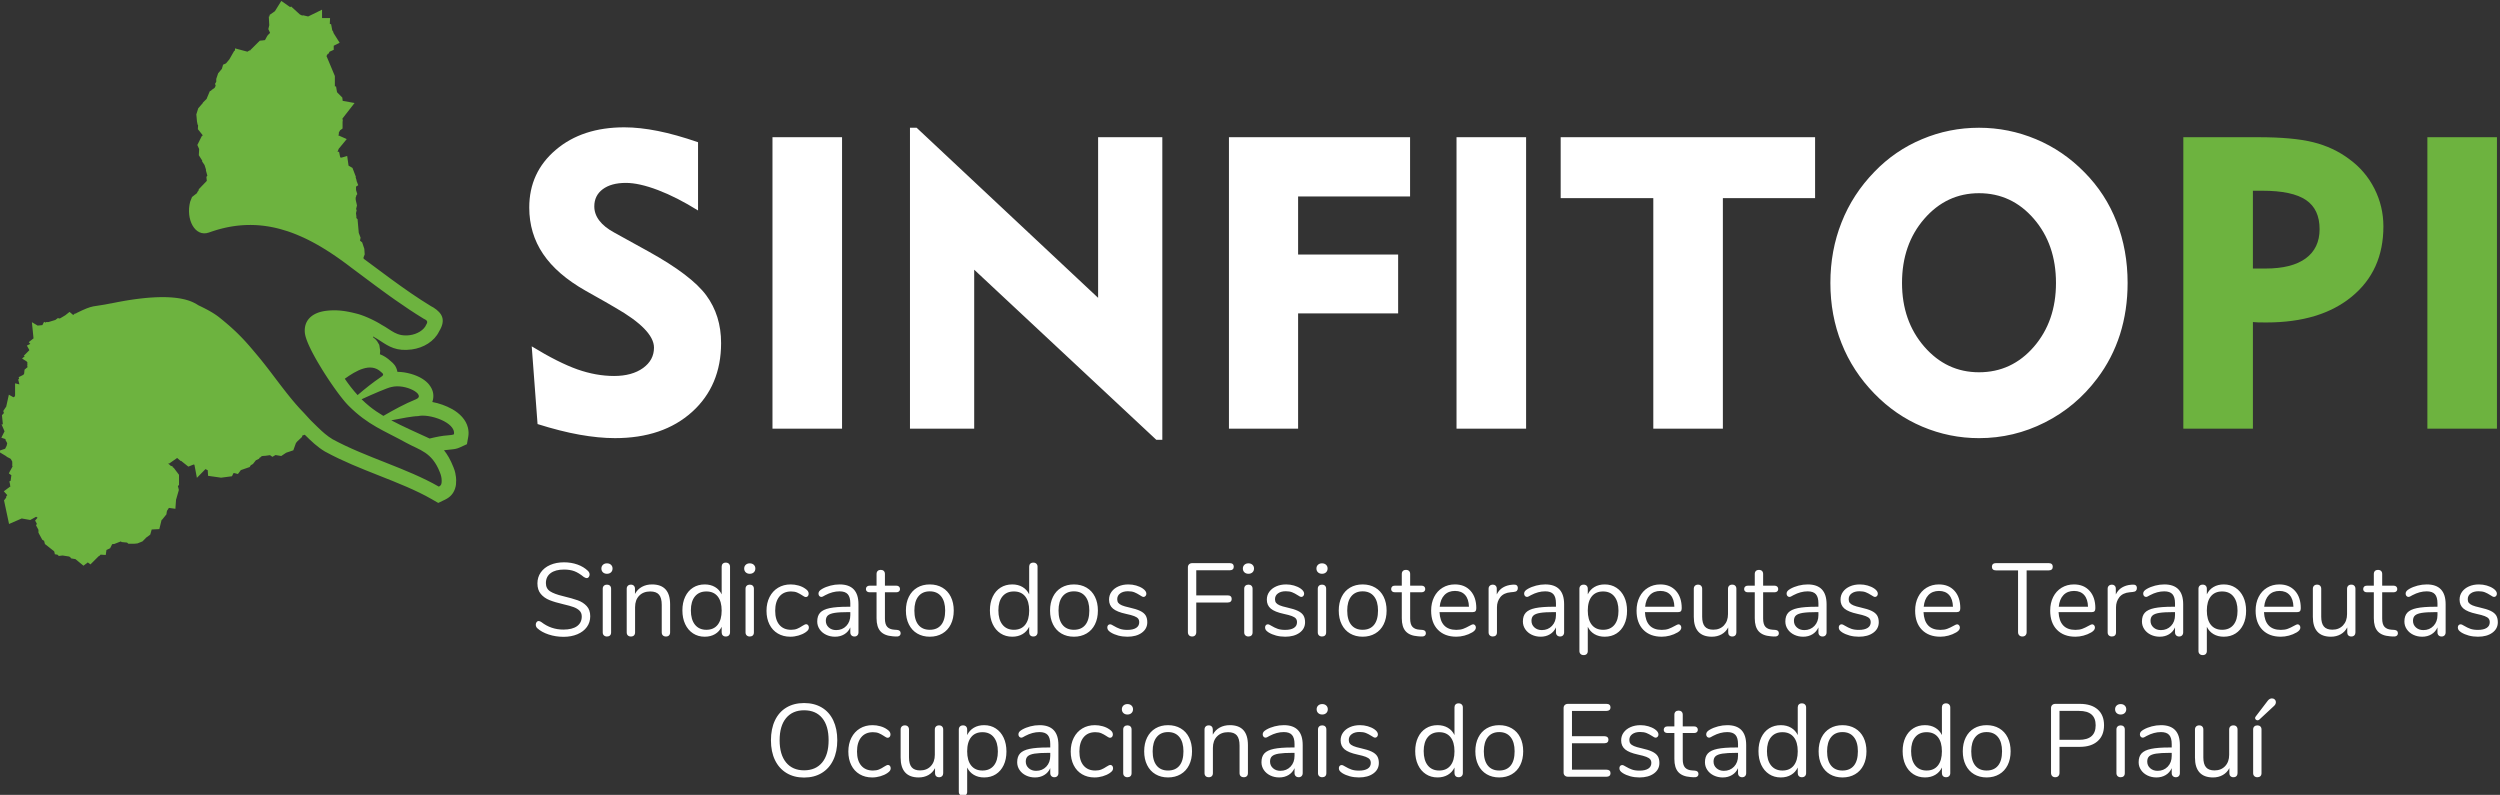
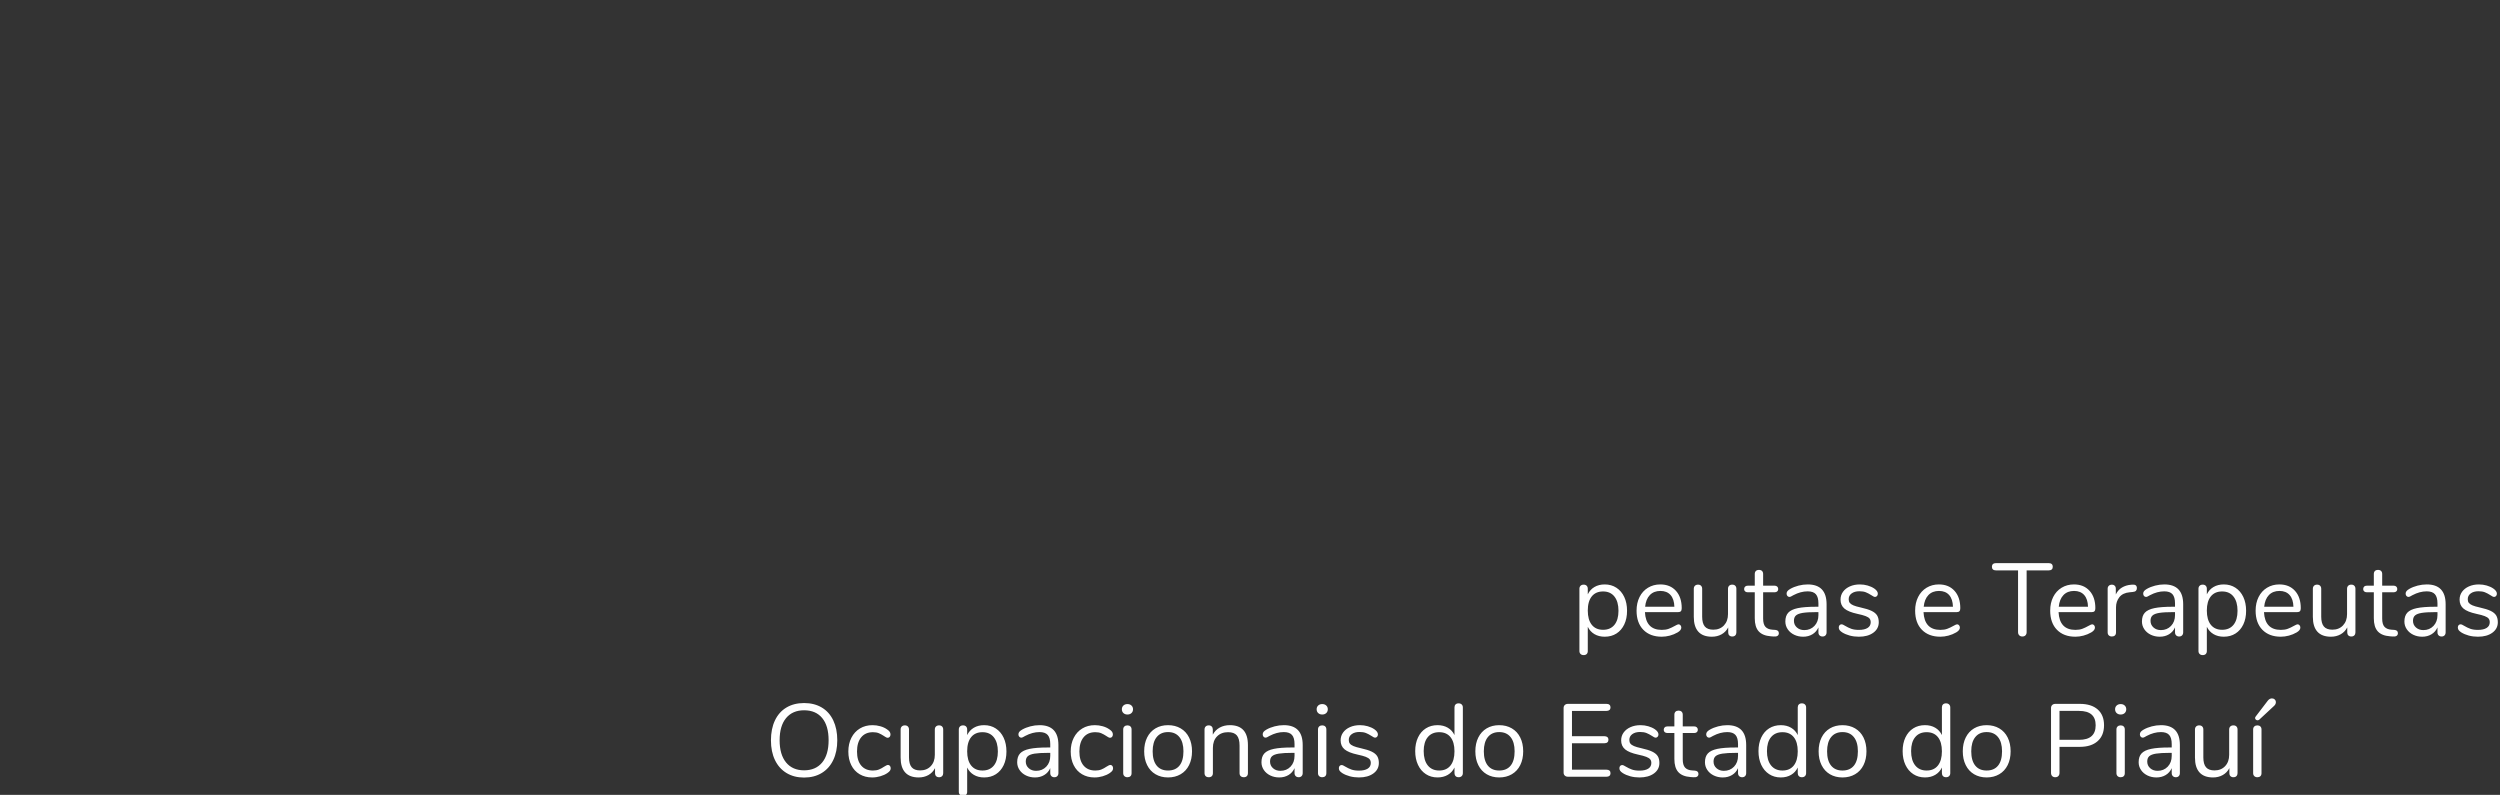
<svg xmlns="http://www.w3.org/2000/svg" xml:space="preserve" width="55.783mm" height="17.736mm" version="1.1" style="shape-rendering:geometricPrecision; text-rendering:geometricPrecision; image-rendering:optimizeQuality; fill-rule:evenodd; clip-rule:evenodd" viewBox="0 0 5578.3 1773.6">
  <rect x="0" y="0" width="5578.3" height="1773.6" fill="#333333" stroke="none" />
  <defs>
    <style type="text/css">
   
    .fil2 {fill:#6DB33F}
    .fil0 {fill:#6DB33F;fill-rule:nonzero}
    .fil1 {fill:white;fill-rule:nonzero}
   
  </style>
  </defs>
  <g id="Camada_x0020_1">
    <g id="_1842028340864">
-       <path class="fil0" d="M5416.25 956.5l0 -650.34 155.23 0 0 650.34 -155.23 0zm-544.55 0l0 -650.34 167.33 0c51.44,0 92.31,3.68 122.47,11.18 30.16,7.5 56.95,20.05 80.38,37.66 24.19,17.6 43.01,39.65 56.33,66.14 13.32,26.48 19.91,54.5 19.91,84.04 0,65.83 -23.43,117.88 -70.28,156.46 -46.69,38.58 -110.22,57.87 -190.44,57.87 -8.27,0 -14.54,0 -18.83,-0.15 -4.13,-0.16 -8.11,-0.46 -11.63,-0.77l0 237.91 -155.24 0zm176.36 -530.93l-21.12 0 0 173.61 28.17 0c39.18,0 69.04,-7.5 89.71,-22.66 20.66,-15.16 30.92,-36.89 30.92,-65.22 0,-29.7 -10.1,-51.28 -30.47,-65.06 -20.36,-13.77 -52.81,-20.67 -97.21,-20.67z" />
-       <path class="fil1" d="M4084.18 631.33c0,-48.22 8.27,-93.24 24.96,-135.18 16.53,-42.1 41.03,-79.61 73.33,-112.83 30.46,-31.69 65.98,-56.03 106.4,-72.87 40.26,-16.99 82.67,-25.41 126.91,-25.41 44.24,0 86.65,8.57 127.22,25.56 40.57,17 76.54,41.64 107.93,73.64 31.69,31.99 55.72,68.89 71.95,110.99 16.38,41.95 24.5,87.41 24.5,136.1 0,40.72 -5.67,79 -16.99,114.82 -11.49,35.82 -28.33,68.58 -50.83,98.28 -31.69,42.1 -70.58,74.87 -116.81,98.14 -46.24,23.42 -95.23,35.05 -146.97,35.05 -43.94,0 -86.04,-8.57 -126.3,-25.56 -40.26,-17 -75.93,-41.64 -107.01,-73.64 -32.3,-33.07 -56.8,-70.58 -73.33,-112.37 -16.69,-41.64 -24.96,-86.65 -24.96,-134.72zm159.83 0c0,56.49 16.54,103.95 49.6,142.07 33.07,38.12 73.79,57.26 122.17,57.26 48.69,0 89.56,-18.99 122.47,-56.96 32.92,-38.12 49.3,-85.58 49.3,-142.37 0,-57.11 -16.38,-104.87 -49.3,-142.99 -32.91,-38.12 -73.78,-57.26 -122.47,-57.26 -48.38,0 -89.1,19.14 -122.17,57.26 -33.06,38.12 -49.6,85.88 -49.6,142.99zm-554.96 325.17l0 -514.39 -206.67 0 0 -135.95 567.66 0 0 135.95 -205.75 0 0 514.39 -155.24 0zm-439.07 0l0 -650.34 155.24 0 0 650.34 -155.24 0zm-507.8 0l0 -650.34 404.16 0 0 132.27 -249.85 0 0 129.52 223.21 0 0 131.35 -223.21 0 0 257.2 -154.31 0zm-711.73 0l0 -671.46 14.85 0 404.93 379.51 0 -358.39 143.29 0 0 675.14 -13.47 0 -406.31 -379.52 0 354.72 -143.29 0zm-306.8 0l0 -650.34 155.24 0 0 650.34 -155.24 0zm-537.2 -183.71c39.96,24.49 73.95,41.48 101.96,51.44 27.87,9.79 55.11,14.69 81.76,14.69 26.79,0 48.37,-5.97 64.75,-17.76 16.23,-11.78 24.35,-26.94 24.35,-45.47 0,-26.48 -28.94,-56.49 -86.96,-89.55 -9.34,-5.36 -16.54,-9.65 -21.59,-12.56l-43.94 -24.8c-42.71,-24.19 -74.4,-51.59 -94.91,-82.05 -20.67,-30.47 -30.93,-65.07 -30.93,-103.65 0,-52.36 19.75,-95.22 59.25,-128.75 39.35,-33.52 90.33,-50.21 152.79,-50.21 23.11,0 48.07,2.75 74.86,8.11 26.94,5.36 56.8,13.78 89.71,25.11l0 152.32c-31.39,-19.59 -61.09,-34.75 -89.25,-45.47 -28.17,-10.71 -52.05,-16.07 -71.8,-16.07 -21.89,0 -39.04,4.75 -51.6,14.09 -12.55,9.34 -18.83,22.2 -18.83,38.27 0,11.33 3.68,21.89 11.18,31.69 7.5,9.95 18.68,18.83 33.68,26.94l76.24 42.11c63.84,35.36 106.7,67.97 128.75,97.82 22.05,30.01 33.07,65.37 33.07,106.4 0,63.38 -21.59,114.66 -64.76,153.7 -43.32,39.04 -100.58,58.48 -172.07,58.48 -24.19,0 -50.53,-2.6 -79,-7.65 -28.32,-5.05 -59.71,-13.02 -93.69,-23.73l-13.02 -173.45z" />
-       <path id="path154" class="fil2" d="M247.59 677.07l3.15 -0.65 3.18 -0.65 3.23 -0.64 3.25 -0.64 3.28 -0.63 3.31 -0.62 3.34 -0.61 3.36 -0.6 3.38 -0.6 3.4 -0.58 0 0 3.42 -0.57 3.44 -0.55 3.46 -0.54 3.47 -0.52 3.48 -0.51 3.49 -0.48 3.5 -0.47 0 0 3.51 -0.45 3.51 -0.43 3.52 -0.41 3.51 -0.38 3.52 -0.37 3.51 -0.33 3.51 -0.32 3.51 -0.28 0 0 3.5 -0.26 3.48 -0.23 3.48 -0.2 3.47 -0.17 3.44 -0.14 3.44 -0.11 3.41 -0.07 3.4 -0.04c2.25,-0.01 4.5,-0.01 6.72,0.03l3.33 0.06 3.3 0.11 3.27 0.14 3.23 0.19 3.21 0.23 0.01 0 3.17 0.26 3.13 0.31 0.01 0 3.09 0.36 3.06 0.4 0.01 0 3.02 0.44c0.99,0.16 1.99,0.32 2.97,0.49l0.01 0c0.98,0.17 1.96,0.36 2.93,0.54l2.88 0.59 2.84 0.64 0 0c0.94,0.22 1.87,0.44 2.79,0.68l0 0 2.74 0.74 0 0c0.9,0.25 1.79,0.52 2.68,0.79l0 0c0.89,0.28 1.76,0.55 2.63,0.85 0.87,0.29 1.72,0.58 2.57,0.89 1.7,0.62 3.35,1.28 4.97,1.97l0 0c2.43,1.04 4.75,2.16 6.98,3.38 2.22,1.21 4.35,2.51 6.37,3.91l2.18 1.06 0 0 0.73 0.36 0 0 1.48 0.71 0 0.01 1.48 0.71 0 0.01 0.74 0.36 0 0 0.75 0.37 0 0c1.75,0.86 3.51,1.73 5.28,2.63l0 0 1.52 0.77 0 0.01 0.77 0.38 0 0.01 0.76 0.39 0 0 1.53 0.79 0 0 1.53 0.81 0 0 0.77 0.4 0 0.01 0.76 0.4 0 0.01 0.77 0.41 0 0 0.77 0.41 0 0 1.53 0.84 0 0.01 0.76 0.42 0 0 1.53 0.86 0 0 0.77 0.43 0 0.01 0.76 0.43 0 0 0.76 0.44 0 0.01 0.76 0.44 0 0 1.52 0.9 0.76 0.45 0 0.01 0.76 0.45 0 0.01 0.75 0.46 0.75 0.46 0 0.01 0.75 0.47 0 0 0.75 0.47 0.75 0.48 0 0 0.74 0.48 0 0.01 0.74 0.48 0 0 0.74 0.49 0 0 0.74 0.49 0 0.01 0.73 0.49 0 0.01 0.74 0.5 0 0 0.73 0.51 0.72 0.51 0 0 0.72 0.51 0.72 0.52 0.72 0.53 0.71 0.53 0.71 0.53 0.71 0.54 0 0 0.7 0.54 0.7 0.56 0.69 0.55 0.75 0.6 0.75 0.6 0.74 0.6 0.74 0.6 0.73 0.59 0.73 0.59 0.73 0.59 0.72 0.59 0.72 0.59 0.72 0.58 0.71 0.59 0.71 0.58 0.71 0.58 0.71 0.58 0 0.01 0.69 0.57 0.7 0.59 0.7 0.57 0 0.01 0.69 0.58 0.7 0.57 0 0.01 0.69 0.58 0.68 0.57 0.69 0.58 0.68 0.58 0 0.01 0.68 0.57 0.68 0.59 0.68 0.58 0 0 0.68 0.58 0.68 0.59 0 0 0.68 0.58 0 0 0.67 0.59 1.35 1.18 0.67 0.59 0 0 1.34 1.19 0 0 0.67 0.59 0 0.01 0.68 0.59 0 0.01 0.66 0.6 0.68 0.6 0.67 0.61 1.34 1.23 0 0 1.35 1.23 0 0 0.67 0.62 0 0.01 0.68 0.62 0 0 0.67 0.63 0 0.01 0.68 0.63 0 0 0.68 0.63 0.68 0.65 0.68 0.64 0 0 1.37 1.31 0 0 2.06 1.99 0.01 0 0.69 0.68 0.69 0.68 0.01 0 0.69 0.68 0 0 0.7 0.69 0 0 0.7 0.7 0.01 0 0.7 0.7 0 0 0.71 0.71 0 0 0.71 0.71 0 0 0.67 0.68 0 0 0.67 0.68 0.01 0 0.66 0.68 0.01 0 0.66 0.68 0.66 0.68 0.01 0 0.66 0.68 0 0 0.66 0.69 0 0 0.65 0.68 0.01 0 0.65 0.69 0.01 0 0.65 0.69 0.65 0.69 0.65 0.69 0.01 0 0.65 0.69 0.64 0.69 0.01 0 0.64 0.69 0.65 0.7 0.64 0.7 0 0 0.65 0.7 0.64 0.7 0.64 0.7 0 0 0.64 0.7 0.64 0.7 0.63 0.71 0 0 0.64 0.7 0 0 0.63 0.71 0.01 0 0.63 0.71 0 0 0.63 0.71 0.01 0 0.63 0.71 0.63 0.72 0 0 0.63 0.71 0.63 0.72 0.63 0.71 0.01 0 0.63 0.72 0.63 0.72 0.63 0.73 0.62 0.72 0.01 0 0.63 0.72 0.62 0.73 0.01 0 0.62 0.73 0.63 0.73 0 0 0.63 0.73 0 0 0.63 0.73 0.63 0.74 0 0 0.63 0.73 0.63 0.74 0.63 0.74 0 0 0.63 0.74 0 0 0.63 0.74 0 0 0.63 0.75 0 0 0.63 0.74 0.64 0.75 0 0 0.63 0.75 0.63 0.75 0.64 0.75 0.63 0.76 0.64 0.75 0.64 0.76 0.63 0.76 0.64 0.76 0.65 0.76 0.63 0.77 0.01 0 0.64 0.77 0.64 0.76 0.65 0.77 1.55 1.86 1.54 1.87 1.55 1.88 1.54 1.89 1.54 1.9 1.54 1.91 1.54 1.93 1.53 1.93 0 0 1.54 1.94 1.53 1.95 1.54 1.95 1.52 1.97 0.01 0 1.53 1.97 1.53 1.97 1.53 1.99 1.53 1.99 1.53 1.99 1.53 2 1.52 2.01 0.01 0 1.52 2 0.01 0 1.52 2.02 0.01 0 1.52 2.01 0.01 0 1.52 2.02 0.01 0 1.53 2.01 1.53 2.02 0 0 1.53 2.02 1.53 2.03 1.54 2.02 0 0 1.53 2.02 1.54 2.02 0 0 1.54 2.02 1.54 2.02 0 0 1.54 2.02 0 0 1.54 2.01 0.01 0 1.54 2.01 0 0 1.55 2.01 1.54 2 1.56 2 1.55 1.99 0 0 1.56 1.99 0 0 1.56 1.99 1.56 1.97 0 0 1.56 1.97 1.57 1.97 1.57 1.95 0 0 1.57 1.95 0.01 0 1.57 1.94 1.58 1.93 0.01 0 1.58 1.92 1.58 1.91 0.01 0 1.59 1.91 1.59 1.89 0.01 0 1.59 1.87 1.61 1.87 0 0 1.6 1.86 0.01 0 1.61 1.84 0 0 1.61 1.83 0.01 0 1.62 1.82 1.62 1.8 0.01 0 1.62 1.79 0.01 0 1.63 1.77 0.01 0 1.63 1.76 0.01 0 1.64 1.74 0 0 1.65 1.73 0.01 0 0.35 0.36 0 0 0.34 0.37 0.01 0 0.34 0.36 0 0 0.34 0.36 0.01 0 0.34 0.37 0 0 0.34 0.36 0.34 0.37 0.34 0.36 0.34 0.37 0 0 0.33 0.36 0.34 0.37 0.33 0.36 0.34 0.37 0 0 0.33 0.36 0.33 0.37 0 0 0.33 0.36 0.33 0.37 0.32 0.36 0.01 0 0.32 0.36 0.33 0.37 0.32 0.36 0.33 0.37 0.32 0.36 0.33 0.36 0.32 0.36 0 0 0.32 0.37 0.33 0.36 0.32 0.36 0.33 0.36 0.32 0.37 0.32 0.36 0.32 0.36 0.33 0.36 0.32 0.36 0.32 0.36 0.32 0.36 0.01 0 0.32 0.36 0.32 0.36 0.33 0.36 0.32 0.36 0.33 0.36 0.33 0.35 0.33 0.36 0.32 0.36 0.33 0.36 0.33 0.36 0.33 0.35 0.34 0.36 0.33 0.35 0.33 0.36 0.34 0.35 0.33 0.35 0.34 0.36 0.34 0.35 0.34 0.35 0.34 0.35 0.35 0.35 0.34 0.35 0.35 0.35 0.35 0.35 0.35 0.35 0.36 0.35 0.35 0.35 0.36 0.34 0.2 0.2 0.2 0.2 0.21 0.2 0.13 0.12 0.07 0.07 0.2 0.2 0.2 0.2 0.21 0.19 0.06 0.06 0.14 0.13 0.2 0.2 0.2 0.2 0.19 0.19 0.01 0 0.2 0.2 0.19 0.19 0.2 0.19 0.13 0.13 0.07 0.07 0.2 0.19 0.2 0.19 0.19 0.2 0.06 0.06 0.14 0.13 0.2 0.19 0.19 0.19 0.2 0.19 0 0 0.2 0.2 0.19 0.18 0.19 0.2 0.13 0.12 0.07 0.07 0.19 0.19 0.2 0.19 0.19 0.19 0.06 0.05 0.13 0.13 0.2 0.19 0.19 0.19 0.18 0.18 0.01 0.01 0.19 0.19 0.2 0.19 0.19 0.18 0.11 0.12 0.08 0.07 0.19 0.19 0.19 0.19 0.19 0.18 0.05 0.06 0.14 0.13 0.19 0.18 0.19 0.19 0.17 0.18 0.02 0.01 0.19 0.18 0.18 0.19 1.32 1.28 0.19 0.18 0.17 0.18 0.01 0 1.68 1.63 0 0.01c10.51,10.2 20.24,19.04 32.79,26.62 74.44,40.55 165.6,64.56 237.3,105.83 6.28,-3.02 6.34,-7.69 6.34,-13.63 -0.01,-5.89 -1.35,-11.72 -3.95,-18.14 -17.73,-45.6 -45.32,-49.59 -74.2,-65.54 -51.38,-28.38 -85.73,-39.4 -129.9,-83.48 -1.59,-1.59 -3.34,-3.47 -5.23,-5.61l-0.05 -0.06c-0.88,-0.99 -1.79,-2.05 -2.72,-3.15l-0.25 -0.29 -1.2 -1.44 -1.27 -1.53 -0.22 -0.27 -0.46 -0.56 -1.07 -1.33 0 0 -2.98 -3.75 -0.18 -0.23 -0.81 -1.04 -0.82 -1.05 -0.94 -1.22 -0.72 -0.94 -0.17 -0.23 -1.51 -1.99 -1.2 -1.59 -0.51 -0.69 -1.33 -1.79 -0.41 -0.55 -1.46 -1.98 -0.3 -0.41 -0.23 -0.32 -1.54 -2.13 -1.73 -2.39 -0.07 -0.1 -1.81 -2.54 -0.05 -0.07 -1.77 -2.51 -1.84 -2.62 -0.29 -0.43 -1.55 -2.23 -0.42 -0.61 -1.43 -2.09 -3.64 -5.35 -0.08 -0.13 -0.8 -1.19 -1.07 -1.6 -0.91 -1.38 -0.95 -1.43 -1.04 -1.57 -0.82 -1.26 -0.01 -0.01 -1.85 -2.84 -1.28 -1.97 -0.57 -0.9 -0.42 -0.64 -1.42 -2.24 -1.51 -2.37 -0.32 -0.52 -1.62 -2.57 -0.2 -0.32 -1.72 -2.77 -0.09 -0.14c-2.99,-4.84 -5.92,-9.7 -8.73,-14.5l-0.48 -0.82 -1.2 -2.06 -0.11 -0.2 -1.28 -2.23 -0.26 -0.44 -0.67 -1.19 -0.94 -1.66 -0.06 -0.1c-0.96,-1.7 -1.89,-3.39 -2.82,-5.06l-0.63 -1.16 -1.02 -1.89 -0.12 -0.21 -1.01 -1.87 -0.46 -0.88 -0.33 -0.61 -1.08 -2.06 -0.15 -0.29 -1.27 -2.46 -1.19 -2.34 -0.16 -0.32 -1.23 -2.47 -0.07 -0.15 -1.25 -2.58 -1.2 -2.54 -0.09 -0.18 -1.06 -2.31 -0.16 -0.34 -0.94 -2.1 -0.22 -0.49 -0.81 -1.89 -0.28 -0.65 -0.26 -0.63 -0.68 -1.65 -0.25 -0.61 -0.6 -1.51 -0.55 -1.42 -0.22 -0.59 -0.56 -1.52 -0.3 -0.85 -0.42 -1.21 -0.37 -1.09 -0.29 -0.89 -0.37 -1.21 -0.26 -0.87 -0.32 -1.13 -0.22 -0.81 -0.35 -1.37 -0.1 -0.45 -0.25 -1.15 -0.16 -0.76 -0.02 -0.08c-0.1,-0.52 -0.19,-1.03 -0.27,-1.53l-0.01 -0.1 -0.2 -1.56 -0.13 -1.25 -0.09 -1.25 0 0 -0.06 -1.23 -0.03 -1.22 0 -1.2 0.03 -1.19 0 -0.01 0.05 -1.17 0 -0.01 0.09 -1.16 0.11 -1.15 0 -0.01 0.14 -1.13 0.17 -1.13 0.19 -1.11 0.23 -1.1 0.25 -1.08 0 0 0.29 -1.07 0.31 -1.05 0.34 -1.04 0 -0.01 0.36 -1.02 0 0 0.4 -1.01 0.42 -1 0 0 0.45 -0.98 0 0 0.47 -0.97 0 0 0.5 -0.95 0.53 -0.93 0 0 0.56 -0.92 0.58 -0.9 0.01 -0.01 0.61 -0.88 0 -0.01 0.63 -0.87 0 0 0.67 -0.85 0.69 -0.84 0 0 0.72 -0.82 0.74 -0.81 0 0 0.77 -0.79 0 0 0.8 -0.77 0 -0.01 0.82 -0.75 0 0 0.84 -0.74 0 0 0.88 -0.72 0 0 0.9 -0.7 0 0 0.92 -0.69 0 0 0.95 -0.67 0 0 0.98 -0.65 1 -0.63 0 0 1.03 -0.62 1.05 -0.59 0 0 1.07 -0.58 0.01 0 1.1 -0.56 1.12 -0.54 1.15 -0.52 1.18 -0.5 1.2 -0.49 0 0 1.22 -0.46 1.25 -0.45 0 0 1.27 -0.42 0.01 0 1.29 -0.4 0 -0.01 1.32 -0.38 0 0 1.35 -0.37 0 0 1.36 -0.34 0.01 0 1.39 -0.33 1.41 -0.3 0 0 1.44 -0.29 0 0 1.46 -0.26 0.01 0 1.48 -0.24 0 0 1.51 -0.23 0 0 1.53 -0.2 0 0 1.24 -0.14 0.01 0 1.23 -0.14 0 0 1.23 -0.13 0 0 1.22 -0.11 0 0 1.21 -0.11 0.01 0 1.2 -0.09 0 0 1.2 -0.08 0.01 0 1.18 -0.08 0.01 0 1.18 -0.06 0 0 1.18 -0.05 0.01 0 1.17 -0.05 0 0 1.17 -0.03 0 0 1.16 -0.03 0 0 1.15 -0.01 0.01 0 1.15 -0.01 0 0 1.14 0.01 0 0 1.14 0.01 0.01 0 1.13 0.02 0 0 1.13 0.03 0 0 1.12 0.03 0 0 1.12 0.05 1.12 0.05 1.1 0.06 0.01 0 1.1 0.07 0 0 1.1 0.08 0 0 1.09 0.08 0.01 0 1.09 0.09 0 0 1.08 0.11 0.01 0 1.08 0.1 0 0 1.08 0.11 0 0 1.07 0.12 0.01 0 1.07 0.13 1.07 0.13 1.06 0.14 1.06 0.15 1.06 0.15 0 0 1.06 0.16 1.05 0.16 0 0 1.05 0.17 0 0 1.05 0.17 1.04 0.18 0 0 1.04 0.19 0.01 0 1.04 0.19 1.04 0.19 1.03 0.2 1.03 0.2 1.04 0.21 1.03 0.21 1.02 0.22 1.03 0.22 1.03 0.23 1.02 0.22 1.03 0.23 0 0 1.02 0.24 1.02 0.24 1.02 0.24 0.01 0 1.02 0.24 1.02 0.25 1.02 0.25 1.02 0.25 1.02 0.26 0 0 1.02 0.26 0 0 1.02 0.25 0 0 1.02 0.26 0 0 0.63 0.17 0.1 0.02 0.55 0.15 0.18 0.05 0.47 0.13 0.28 0.08 0.39 0.11 0.37 0.11 0.3 0.09 0.47 0.14 0.21 0.07 0.58 0.17 0.11 0.04 0.68 0.21 0.02 0.01 0.7 0.22 0.08 0.03 0.64 0.21 0.18 0.06 0.54 0.18 0.28 0.1 0.44 0.15 0.39 0.13 0.35 0.12 0.5 0.18 0.24 0.08 0.61 0.22 0.14 0.05 0.71 0.26 0.04 0.01 0.76 0.28 0.06 0.03 0.7 0.26 0.17 0.06 0.6 0.23 0.28 0.1 0.49 0.19 0.39 0.15 0.39 0.15 0.5 0.2 0.28 0.11 0.62 0.25 0.17 0.06 0.72 0.29 0.07 0.03 0.79 0.32 0.04 0.03 0.76 0.3 0.15 0.07 0.64 0.26 0.27 0.12 0.53 0.22 0.38 0.16 0.43 0.18 0.49 0.21 0.31 0.13 0.6 0.26 0.2 0.09 0.72 0.31 0.09 0.04 0.81 0.36 0.02 0.01 0.79 0.35 0.13 0.06 0.67 0.3 0.25 0.12 0.56 0.25 0.36 0.16 0.45 0.21 0.48 0.21 0.33 0.16 0.58 0.27 0.23 0.1 0.69 0.33 0.11 0.05 0.81 0.38 0 0 0.8 0.38 0.11 0.06 0.69 0.33 0.22 0.11 0.58 0.28 0.33 0.16 0.47 0.23 0.44 0.22 0.35 0.17 0.55 0.27 0.24 0.12 0.66 0.33 0.12 0.07 0.77 0.38 0.02 0.01 0.77 0.4 0.09 0.04 0.69 0.36 0.19 0.1 0.58 0.29 0.3 0.16 0.47 0.24 0.4 0.22 0.35 0.18 0.51 0.27 0.25 0.13 0.6 0.33 0.15 0.08 0.7 0.38 0.04 0.02 0.8 0.44 0.67 0.36 0.16 0.09 0.56 0.31 0.26 0.15 0.46 0.25 0.35 0.21 0.35 0.19 0.46 0.26 0.25 0.14 0.54 0.32 0.15 0.08c2.04,1.19 3.97,2.36 5.76,3.5 21.47,11.34 33.12,26.99 62.82,23.03 16.27,-2.17 31.69,-11.32 36.71,-23.71 5.22,-7.98 -0.61,-10.31 -6.19,-13.21 -21.32,-12.98 -42.07,-26.86 -62.5,-41.24l-1.47 -1.03 -0.08 -0.06 -1.55 -1.1 -0.88 -0.61 -0.67 -0.48 -1.55 -1.1 -0.28 -0.2 -1.27 -0.9 -1.23 -0.88 -0.32 -0.23 -1.54 -1.1 -0.64 -0.46 -0.9 -0.64 -1.55 -1.11 -0.04 -0.04 -1.5 -1.07 -1 -0.72 -0.54 -0.39 -1.54 -1.11 -0.41 -0.29 -1.13 -0.82 -1.35 -0.98 -0.19 -0.14 -2.3 -1.67 -0.77 -0.56 -1.54 -1.12 -0.17 -0.12 -1.36 -1 -1.12 -0.82 -0.41 -0.3 -1.54 -1.12 -3.01 -2.2 -0.05 -0.04 -6.12 -4.51 -1.25 -0.91 -0.28 -0.22 -1.53 -1.12 -0.66 -0.49 -0.87 -0.64 -1.52 -1.13 -0.07 -0.06 -1.46 -1.07 -1.01 -0.75 -0.51 -0.38 -1.53 -1.14 -0.43 -0.31 -1.09 -0.82 -1.37 -1.02 -0.16 -0.11 -1.52 -1.13 -0.79 -0.59 -0.74 -0.55 -1.52 -1.13 -0.2 -0.15 -1.32 -0.99 -1.14 -0.84 -0.39 -0.29 -1.52 -1.13 -0.56 -0.42 -0.96 -0.72 -1.5 -1.11 -0.02 -0.02 -1.53 -1.14 -0.91 -0.67 -0.61 -0.46 -1.52 -1.14 -0.33 -0.24 -1.19 -0.89 -1.27 -0.95 -0.25 -0.19 -1.52 -1.13 -0.69 -0.51 -0.84 -0.63 -1.52 -1.13 -0.1 -0.07 -1.42 -1.07 -1.04 -0.77 -0.48 -0.36 -1.52 -1.13 -0.46 -0.34 -1.06 -0.8 -1.4 -1.03 -0.13 -0.1 -1.52 -1.13 -0.81 -0.6 -0.71 -0.53 -1.52 -1.13 -0.23 -0.17 -1.3 -0.96 -1.16 -0.87 -0.36 -0.26 -1.52 -1.14 -0.59 -0.43 -0.94 -0.69 -1.52 -1.13 -5.07 -3.88 -5.08 -3.82 -5.07 -3.76 -5.08 -3.7 -5.07 -3.64 0 0 -5.08 -3.59 0 0 -5.08 -3.51 0 -0.01 -5.08 -3.44 0 -0.01 -5.09 -3.38 0 0c-1.69,-1.12 -3.39,-2.22 -5.09,-3.32l-5.09 -3.24 0 0 -5.1 -3.17 0 -0.01c-1.7,-1.04 -3.41,-2.07 -5.11,-3.09l-5.11 -3.03 0 0 -5.12 -2.94c-1.71,-0.97 -3.42,-1.93 -5.13,-2.87l0 0c-1.71,-0.94 -3.42,-1.87 -5.14,-2.79l0 0c-1.71,-0.91 -3.43,-1.81 -5.14,-2.7l0 0c-1.72,-0.89 -3.44,-1.76 -5.16,-2.62 -1.72,-0.86 -3.44,-1.7 -5.16,-2.53l-0.01 0c-1.72,-0.83 -3.45,-1.65 -5.17,-2.45l0 0c-5.18,-2.4 -10.38,-4.67 -15.6,-6.8l-0.01 0c-3.47,-1.42 -6.96,-2.77 -10.46,-4.06 -1.75,-0.65 -3.5,-1.27 -5.26,-1.89 -1.75,-0.61 -3.51,-1.2 -5.27,-1.78 -5.28,-1.74 -10.58,-3.33 -15.91,-4.75 -1.78,-0.48 -3.55,-0.93 -5.34,-1.37l0 0c-1.78,-0.44 -3.57,-0.86 -5.36,-1.27 -1.79,-0.4 -3.58,-0.79 -5.37,-1.15 -1.8,-0.37 -3.6,-0.71 -5.4,-1.05 -1.8,-0.32 -3.6,-0.64 -5.41,-0.93l-0.01 0c-1.81,-0.29 -3.62,-0.56 -5.43,-0.81 -1.82,-0.26 -3.64,-0.49 -5.46,-0.7l0 -0.01c-1.82,-0.21 -3.65,-0.41 -5.48,-0.58 -1.83,-0.17 -3.67,-0.32 -5.5,-0.46l0 0c-1.84,-0.14 -3.68,-0.25 -5.53,-0.34 -1.85,-0.1 -3.7,-0.17 -5.55,-0.22 -1.86,-0.06 -3.72,-0.09 -5.58,-0.1 -1.86,-0.01 -3.73,0.01 -5.6,0.04 -1.87,0.03 -3.74,0.08 -5.63,0.16 -1.88,0.07 -3.76,0.17 -5.65,0.29 -1.89,0.11 -3.78,0.25 -5.68,0.42l0 0c-1.9,0.16 -3.8,0.34 -5.71,0.55 -1.91,0.21 -3.81,0.44 -5.73,0.69l-0.01 0c-1.91,0.26 -3.83,0.53 -5.76,0.83l0 0c-1.93,0.3 -3.86,0.62 -5.79,0.96 -1.94,0.35 -3.88,0.71 -5.83,1.11l0 0c-1.95,0.38 -3.9,0.8 -5.85,1.24l-0.01 0c-1.95,0.44 -3.91,0.9 -5.88,1.39l-0.01 0c-1.96,0.49 -3.94,1 -5.91,1.53l-0.01 0c-1.97,0.54 -3.96,1.1 -5.94,1.68l-0.01 0c-1.99,0.59 -3.98,1.2 -5.98,1.83 -2,0.64 -4.01,1.3 -6.02,1.98l0 0c-2.01,0.68 -4.03,1.4 -6.05,2.13l-0.01 0c-31.43,11.39 -52.46,-29.79 -41.95,-69.01l4.05 -10.21 11.23 -8.74 0.75 -2.61 2.35 -2.49 0.81 -3.54 17.84 -18.66 -0.98 -8.76 2.17 -2.75 -3.1 -11.35 0 -2.38c-1.21,-3.36 -2.11,-6.5 -3.11,-9.95l-5.4 -7.94 0.17 -1.99 -7.59 -12.07 0.73 -13.79 -4.02 -9.01 9.85 -19.73 2.3 -1.77 -10.98 -13.8 0.47 -8.48 -1.15 -2.07 -1.27 -6.38 -1.49 -15.98 4.29 -13.72c3.32,-3.8 6.67,-7.89 10.09,-11.54l0.17 -1.01 8.49 -8.46 0.48 -1.42 6.43 -15.38 3.6 -2.03 0.26 -0.82 6.95 -4.86 2.41 -4.72 -1.44 -4.3 2.73 -4.63 0 -6.34 4.21 -12.5 7.2 -8.6 1.09 -1.1 2.74 -9.54 6.49 -2.89 7.51 -8.98 11.1 -19.47 1.46 0.3 0 -5.35 27.75 7.39 4.59 -2.9 1.91 0.48 -0.23 -0.91 21.33 -21.24c3.79,-0.37 7.83,-0.5 11.53,-1.25l5 -9.16 0.26 -0.04 0.79 -1.58 5.35 -5.34 -3.89 -8.39 2.06 -8.73 -1.04 -19.25 1.88 -0.75 -0.22 -2.88 12 -8.39 14.21 -22.89 19.93 13.86 1.94 -1.55 19.53 17.81 5.81 2.76 0.53 -1.04 12.16 2.82 31.02 -15.18 0 18.75 17.89 0 -0.59 12.91 2.98 0.99 2.42 13.11 2.51 4 0.18 2.01 13.88 22.03 -13.21 6.67 0 9.18 -9.32 4.12 -2.27 4.5 -1.68 0.3 -3.05 5.14 0.51 0.5 18.35 43.87 0 23.48 2.56 -0.64 2.28 13.31 11.76 11.83 0.81 7.39 26.52 4.82 -27.07 34.75 0.78 3.53 -0.45 4.22 0 14.39 -5.79 4.2 0 0.27 -2.53 4.51 0 3.92 -1.3 2.3 18.91 8.41 -17.9 21.68 -2.66 6.62 3.44 0 2.57 12.58 3.03 0.45 12.51 -3.73 3.05 21.67 8.75 5.03 7.66 20.13 -0.64 1.9 0.94 1.1 0 2.25 1.3 1.01 -0.25 2.27 3.82 9.97 -4.87 3.14 0 7.65 2.8 9.05 -2.35 3.28 0.17 0.54 -1.52 4.51 0.24 4.71 2.74 12.24 -1.99 8.27 1.33 2.02 -1.53 7.13 0.96 7.75 -0.23 2.86 2.76 2.74 2.67 30.05 -0.05 0.05 0.33 1.02 -0.03 0.01 3.83 9.98 -1.22 6.46 0.23 0.52 4.52 3.56 4.8 14.39 0.86 12.47 -2.68 6.82 0.21 2.43 1.13 1.16 17.93 13.28 0.47 0.35 41.61 30.82c29.36,21.47 58.96,42.21 89.17,60.6 2.27,1.17 4.42,2.3 5.92,3.28 18.14,11.89 28.6,26.45 12.29,53.03 -5.28,11.03 -14.06,20.29 -24.76,27.2 -10.41,6.73 -23.19,11.37 -36.3,13.12 -34.04,4.53 -50.84,-6.47 -69.71,-18.85 -4.23,-2.78 -8.62,-5.65 -12.31,-7.6l-2.28 -1.39 -1.87 -1.17 -0.17 1.81 4.99 4.1 3.89 4.42 5 8.34 2.03 13.18 -0.61 7.84c8.12,3.06 16.19,8.02 24.1,15.38 6.78,5.66 11.75,10.78 14.39,21.31l0.58 2.57c20.51,0.2 41.36,6.76 54.71,14.93 6.67,4.08 12.32,8.88 16.41,14.06l-0.08 0.07c7.81,9.91 10.95,21.2 8.2,33.36 -0.38,1.68 -0.85,3.31 -1.42,4.89 14.69,2.69 30.7,8.22 44.03,15.75l0.12 0c17.38,9.83 30.99,23.85 35.32,41.59 1.62,6.63 1.93,13.36 0.74,20.13l-2.95 16.64 -15.5 7.12c-7.67,3.52 -13.88,4.13 -20.14,4.72l-4.62 0.5c-3.44,0.21 -7.1,0.63 -10.9,1.2 7.59,9.43 14.58,21.41 20.79,37.27l0.06 -0.03c2.02,4.99 3.57,9.76 4.59,14.46l-0.12 0.02c1.24,5.63 1.88,10.87 1.88,15.79l-0.12 0c0,5.92 -0.06,11.29 -2.59,18.53 -3.55,10.11 -9.95,18.34 -22.07,24.15l-15.27 7.32 -14.68 -8.45c-34.41,-19.8 -76.13,-36.29 -118.03,-52.84 -40.07,-15.84 -80.32,-31.74 -118.63,-52.61l-1.27 -0.63c-17.81,-10.77 -30,-22.72 -44.36,-36.8l-0.87 -0.85 -5.62 1.98 -0.45 2.94 -11 10.36 -2.67 3.38 -5.79 16.11 -15.91 5.37 -11.09 7.35 -12.85 -2.14 -6.82 4.01 -5.36 -3.76 -11.26 1.56 -2.16 -0.06 -0.31 0.13 -4.47 0.45 -4.14 3.5 -0.85 -0.04 -1.28 2.51 -7.07 3.39 -6.55 8.31 -4.76 2.69 -2.55 4.1 -19.64 6.8 -6.56 8.72 -8.51 -2.16 -0.19 0.11 -1.01 -0.18 -3.61 7.23 -24.2 3.2 -29.08 -4.13 -0.77 -12.49 -5.06 -2.51 -19.1 19.5 -5.52 -29.15 -1.64 -0.65 -11.95 4.78 -16 -12.75 -1.48 -0.09 -7.66 -6.67 -0.74 0.84 -16.41 11.46 -2.87 0.73 0.47 0.79 1.32 0 3.52 3.5 4.78 1.77 0.51 2.08 1.96 0.91 11.78 15.65 0 22.75 -2.5 2.24 2.19 8.79 -6.08 21.24 -0.19 0.12 -1.49 20.7 -14.47 -1.99 -4.17 6.38c-0.55,0.58 -1.15,6.68 -1.34,7.94l-9.54 11.88 -1.31 0.75 -5.04 20.36 -16.99 0.86 -3.26 11.45 -9.88 7.32 -0.42 0.76 -7.08 7.09 -11 4.41 -7.41 0.83 -12.97 0 -2.94 -2.64 -12.1 -1.15 -1.71 -1.49 -14.85 5.77 -4.57 0.34 -4.6 9.19 -8.17 3.82 -1.61 11.18 -11.59 -0.76 -1.77 2.19 -2.55 1.46 -18.22 18.13 -5.9 -4.43 -9.63 7.34 -17.91 -14.69 -9.68 -1.65 -2.27 -3.07 -3.02 -1.32 -1.23 -0.09 -12.53 -2 -8.41 1.1 -2.94 -2.91 -5.85 -0.93 -1.39 -6.23 -1.63 -1.61 -0.26 -0.05 -18.91 -14.93 -1.82 -7.11 -4.07 -2.38 -8.55 -15.77 0 -6.35 -5.38 -10.11 1.85 -3.37 -3.94 -7.32 5.51 -6.33 -2.82 -1.69 -0.24 -0.47 -13.29 7.29 -19.03 -3.4 -28.27 12.31 -11.19 -52.62 4.65 -5.96 0.45 -3.47 2.23 -2.24 -7.78 -8.67 14.88 -11.1 -0.19 -0.84 -0.81 -0.81 0.2 -1.56 -0.22 -0.29 0.1 -0.52 -1.59 -6.97 2.86 -1.38 1.33 -10.58 0.25 -0.38 0 -1.34 -5.63 -4.2 2.46 -4.55 -0.32 -0.5 1.26 -1.25 5.05 -9.37 -0.84 -1.19c0,-2.85 0.3,-6.9 -0.05,-9.62l-3.27 -5.76 -2.47 -1.47 -7.13 -3.63 0.41 -0.41 -19.57 -11.74 16.21 -5.42 3.36 -6.73 1.28 -5.74 -4.27 -7.8 1.08 -1.08 -9.93 -3.3 7.15 -14.27 -6.71 -15.59 3.32 0 -0.49 -1.2 -1.9 -19.27 2.31 -2.3 2.1 -2.51 -1.51 -4.45 6.65 -9.9 5.86 -26.52 10.16 5.82 2.93 -1.63 0.82 -2.67 0 -26.87 9.39 2.34 0.18 -0.27 -2.69 -10.65 2.17 -1.35 -1.13 -3.73 10.88 -5.45 0.08 -0.58 1.32 -1.75 0.87 -8.92 7.06 -6.04 -1.39 -2.56 1.51 -2.51 -1.63 -1.12 1.29 -3.05 -2.39 -3.46 -9.96 -6.15 5.96 -5.12 -1.97 -1.17 12.22 -12.29 -0.45 -1.34 -4.99 -8.96 7.69 -3.82 -3.55 -3.89 10.68 -8.44 -3.64 -36.14 12.79 7.6 10.64 -1.04 3.7 -7.32 3.81 1.76 0.64 -1.28 5.48 0 15.36 -4.72 5.49 -4.1 4.45 0.94 12.28 -7.31 9.37 -7.45 7.44 6.33 1.56 0.13 2.76 -2.75 2.83 0 0.47 -0.95c40.72,-20.13 35.12,-12.89 77.43,-21.8zm625.41 260.81c21.63,-4.22 48.56,-9.39 59.62,-9.37 25.06,-6.12 84.98,14.07 80.29,40.55 -3.76,1.73 -8.64,1.73 -13.26,2.32 -12.85,0.76 -27,3.71 -40.99,7.14 -30.36,-14.05 -59.62,-26.75 -85.66,-40.64zm-23.01 -108.12c5.14,4.22 7.38,6.41 1,10.76 -19.85,13.5 -36.16,26.58 -53.08,41.05 -10.75,-11.74 -20.16,-24.09 -28.59,-36.48 25.09,-18.03 57.53,-37.06 80.67,-15.33zm23.4 33.8c32.06,-8.14 78.19,17.77 54.92,27.28 -25.91,10.6 -49.28,23.46 -72.86,37.16 -11.03,-6.58 -21.32,-13.52 -30.66,-21.06 -6.36,-5.13 -12.33,-10.52 -17.96,-16.09 24.21,-11.13 58.1,-25.82 66.56,-27.29zm-101.22 35.91c-0.88,-1 -1.79,-2.05 -2.72,-3.15l2.72 3.15z" />
      <g>
-         <path class="fil1" d="M1257.28 1420.94c-11.53,0 -22.56,-1.72 -33.09,-5.19 -10.53,-3.45 -18.95,-8.1 -25.24,-13.95 -2.31,-2.15 -3.46,-4.83 -3.46,-8.06 0,-2.15 0.61,-4.04 1.84,-5.65 1.23,-1.61 2.69,-2.42 4.38,-2.42 2,0 4.15,0.84 6.45,2.53 14.3,11.07 30.59,16.6 48.89,16.6 13.22,0 23.36,-2.53 30.43,-7.61 7.07,-5.07 10.6,-12.29 10.6,-21.67 0,-5.38 -1.68,-9.72 -5.07,-13.03 -3.38,-3.3 -7.83,-5.95 -13.37,-7.95 -5.53,-2 -12.99,-4.07 -22.36,-6.23 -12.61,-2.92 -22.95,-5.99 -31.01,-9.21 -8.07,-3.23 -14.6,-7.85 -19.6,-13.84 -5,-6 -7.5,-13.83 -7.5,-23.52 0,-9.22 2.5,-17.41 7.5,-24.55 5,-7.15 11.99,-12.69 20.98,-16.6 8.99,-3.92 19.25,-5.88 30.78,-5.88 10.76,0 20.79,1.65 30.09,4.96 9.3,3.3 17.1,8.03 23.4,14.18 2.46,2.45 3.69,5.15 3.69,8.07 0,2.15 -0.62,4.03 -1.85,5.64 -1.22,1.62 -2.68,2.42 -4.38,2.42 -1.69,0 -3.92,-0.84 -6.68,-2.54 -7.54,-6.14 -14.53,-10.45 -20.99,-12.9 -6.45,-2.46 -14.21,-3.69 -23.28,-3.69 -12.76,0 -22.67,2.65 -29.74,7.95 -7.08,5.31 -10.61,12.72 -10.61,22.25 0,8.15 3.12,14.26 9.34,18.33 6.22,4.08 15.79,7.65 28.71,10.72 13.98,3.38 24.97,6.5 32.96,9.34 8,2.84 14.65,7.11 19.95,12.8 5.3,5.68 7.96,13.29 7.96,22.82 0,9.07 -2.51,17.06 -7.5,23.98 -5,6.92 -12.03,12.29 -21.1,16.14 -9.07,3.84 -19.44,5.76 -31.12,5.76zm97.06 -0.69c-2.77,0 -5.03,-0.81 -6.8,-2.42 -1.77,-1.61 -2.65,-3.88 -2.65,-6.8l0 -97.3c0,-2.92 0.88,-5.18 2.65,-6.8 1.77,-1.62 4.03,-2.42 6.8,-2.42 2.77,0 5,0.8 6.69,2.42 1.69,1.62 2.53,3.88 2.53,6.8l0 97.3c0,3.07 -0.84,5.38 -2.53,6.92 -1.69,1.53 -3.92,2.3 -6.69,2.3zm0 -139.95c-3.69,0 -6.68,-1.08 -8.99,-3.23 -2.3,-2.15 -3.46,-4.99 -3.46,-8.53 0,-3.38 1.16,-6.15 3.46,-8.3 2.31,-2.15 5.3,-3.23 8.99,-3.23 3.69,0 6.69,1.08 8.99,3.23 2.31,2.15 3.46,4.92 3.46,8.3 0,3.54 -1.15,6.38 -3.46,8.53 -2.3,2.15 -5.3,3.23 -8.99,3.23zm100.52 23.75c26.91,0 40.36,14.83 40.36,44.5l0 62.48c0,2.92 -0.81,5.19 -2.43,6.8 -1.61,1.61 -3.88,2.42 -6.8,2.42 -2.92,0 -5.23,-0.81 -6.91,-2.42 -1.69,-1.61 -2.54,-3.88 -2.54,-6.8l0 -61.33c0,-10.45 -2.03,-18.06 -6.11,-22.83 -4.07,-4.76 -10.57,-7.14 -19.48,-7.14 -10.3,0 -18.53,3.15 -24.67,9.45 -6.15,6.3 -9.23,14.83 -9.23,25.59l0 56.26c0,2.92 -0.81,5.19 -2.42,6.8 -1.61,1.61 -3.88,2.42 -6.8,2.42 -2.92,0 -5.22,-0.81 -6.91,-2.42 -1.7,-1.61 -2.54,-3.88 -2.54,-6.8l0 -97.3c0,-2.76 0.84,-4.99 2.54,-6.68 1.69,-1.7 3.99,-2.54 6.91,-2.54 2.77,0 4.96,0.84 6.58,2.54 1.61,1.69 2.41,3.84 2.41,6.45l0 11.76c3.69,-6.92 8.84,-12.18 15.45,-15.79 6.61,-3.62 14.14,-5.42 22.59,-5.42zm164.63 -48.65c2.92,0 5.22,0.84 6.91,2.53 1.69,1.7 2.54,3.85 2.54,6.46l0 146.64c0,2.77 -0.85,4.99 -2.54,6.69 -1.69,1.69 -3.99,2.53 -6.91,2.53 -2.92,0 -5.19,-0.84 -6.8,-2.53 -1.62,-1.7 -2.43,-3.92 -2.43,-6.69l0 -12.45c-3.38,7.07 -8.34,12.53 -14.87,16.37 -6.53,3.84 -14.18,5.77 -22.94,5.77 -9.84,0 -18.52,-2.47 -26.05,-7.38 -7.54,-4.93 -13.38,-11.8 -17.52,-20.64 -4.16,-8.84 -6.23,-19.1 -6.23,-30.78 0,-11.53 2.07,-21.68 6.23,-30.43 4.14,-8.76 9.98,-15.53 17.52,-20.3 7.53,-4.76 16.21,-7.14 26.05,-7.14 8.76,0 16.41,1.92 22.94,5.76 6.53,3.84 11.49,9.3 14.87,16.37l0 -61.79c0,-2.77 0.81,-4.96 2.43,-6.57 1.61,-1.62 3.88,-2.42 6.8,-2.42zm-43.35 149.87c10.91,0 19.33,-3.73 25.25,-11.19 5.91,-7.45 8.87,-18.02 8.87,-31.7 0,-13.68 -2.96,-24.21 -8.87,-31.59 -5.92,-7.37 -14.34,-11.06 -25.25,-11.06 -10.91,0 -19.41,3.69 -25.48,11.06 -6.07,7.38 -9.1,17.76 -9.1,31.13 0,13.68 3.03,24.32 9.1,31.93 6.07,7.61 14.57,11.42 25.48,11.42zm96.84 14.98c-2.77,0 -5.04,-0.81 -6.8,-2.42 -1.77,-1.61 -2.65,-3.88 -2.65,-6.8l0 -97.3c0,-2.92 0.88,-5.18 2.65,-6.8 1.76,-1.62 4.03,-2.42 6.8,-2.42 2.77,0 5,0.8 6.68,2.42 1.7,1.62 2.54,3.88 2.54,6.8l0 97.3c0,3.07 -0.84,5.38 -2.54,6.92 -1.68,1.53 -3.91,2.3 -6.68,2.3zm0 -139.95c-3.69,0 -6.69,-1.08 -8.99,-3.23 -2.31,-2.15 -3.46,-4.99 -3.46,-8.53 0,-3.38 1.15,-6.15 3.46,-8.3 2.3,-2.15 5.3,-3.23 8.99,-3.23 3.69,0 6.68,1.08 8.99,3.23 2.31,2.15 3.46,4.92 3.46,8.3 0,3.54 -1.15,6.38 -3.46,8.53 -2.31,2.15 -5.3,3.23 -8.99,3.23zm90.38 140.42c-10.45,0 -19.72,-2.39 -27.78,-7.16 -8.07,-4.76 -14.3,-11.52 -18.68,-20.28 -4.38,-8.77 -6.57,-18.91 -6.57,-30.44 0,-11.53 2.27,-21.75 6.8,-30.66 4.54,-8.92 10.87,-15.84 19.02,-20.75 8.15,-4.92 17.53,-7.38 28.13,-7.38 5.84,0 11.65,0.81 17.41,2.42 5.76,1.61 10.79,3.95 15.1,7.03 2.77,1.85 4.73,3.65 5.88,5.42 1.15,1.77 1.73,3.73 1.73,5.88 0,2.15 -0.58,3.92 -1.73,5.3 -1.15,1.39 -2.65,2.08 -4.49,2.08 -1.08,0 -2.23,-0.31 -3.47,-0.93 -1.22,-0.61 -2.26,-1.22 -3.11,-1.84 -0.84,-0.61 -1.42,-1 -1.73,-1.16 -4,-2.6 -7.8,-4.68 -11.41,-6.22 -3.61,-1.53 -8.03,-2.3 -13.26,-2.3 -11.22,0 -19.94,3.8 -26.17,11.41 -6.22,7.61 -9.33,18.18 -9.33,31.7 0,13.53 3.11,23.98 9.33,31.36 6.23,7.38 14.95,11.07 26.17,11.07 5.23,0 9.73,-0.77 13.49,-2.31 3.77,-1.54 7.57,-3.61 11.42,-6.23 1.68,-1.07 3.3,-1.99 4.84,-2.76 1.53,-0.77 2.84,-1.16 3.92,-1.16 1.69,0 3.11,0.69 4.26,2.08 1.15,1.38 1.73,3.15 1.73,5.3 0,2 -0.54,3.8 -1.61,5.42 -1.08,1.62 -3.08,3.42 -6,5.42 -4.3,2.92 -9.49,5.27 -15.56,7.03 -6.07,1.77 -12.18,2.66 -18.33,2.66zm109.98 -116.67c28.13,0 42.19,14.75 42.19,44.26l0 62.72c0,2.77 -0.8,4.99 -2.42,6.69 -1.61,1.69 -3.8,2.53 -6.57,2.53 -2.77,0 -5,-0.84 -6.69,-2.53 -1.69,-1.7 -2.53,-3.92 -2.53,-6.69l0 -11.07c-2.92,6.61 -7.38,11.72 -13.38,15.33 -5.99,3.62 -12.91,5.43 -20.75,5.43 -7.22,0 -13.87,-1.47 -19.94,-4.39 -6.07,-2.92 -10.87,-6.99 -14.41,-12.22 -3.54,-5.23 -5.3,-10.99 -5.3,-17.29 0,-8.45 2.15,-15.02 6.46,-19.71 4.3,-4.69 11.37,-8.07 21.2,-10.15 9.84,-2.07 23.52,-3.11 41.05,-3.11l5.07 0 0 -7.61c0,-9.22 -1.88,-15.98 -5.65,-20.29 -3.76,-4.3 -9.88,-6.46 -18.33,-6.46 -10.45,0 -21.06,2.85 -31.82,8.54 -4.15,2.61 -7.07,3.91 -8.76,3.91 -1.85,0 -3.38,-0.69 -4.61,-2.07 -1.23,-1.38 -1.84,-3.15 -1.84,-5.3 0,-2.16 0.65,-4.03 1.95,-5.65 1.31,-1.62 3.42,-3.27 6.34,-4.96 5.38,-3.07 11.49,-5.49 18.34,-7.26 6.84,-1.77 13.63,-2.65 20.4,-2.65zm-7.61 101.91c9.22,0 16.79,-3.11 22.71,-9.34 5.92,-6.23 8.88,-14.26 8.88,-24.09l0 -6.69 -4.15 0c-13.53,0 -23.83,0.58 -30.9,1.73 -7.07,1.15 -12.1,3.07 -15.1,5.76 -3,2.69 -4.49,6.65 -4.49,11.88 0,5.99 2.19,10.95 6.57,14.87 4.38,3.91 9.87,5.88 16.48,5.88zm135.8 -0.47c5.38,0.47 8.07,2.92 8.07,7.38 0,2.62 -0.95,4.58 -2.88,5.88 -1.92,1.31 -4.8,1.81 -8.64,1.5l-6.23 -0.46c-12.3,-0.92 -21.37,-4.61 -27.21,-11.07 -5.84,-6.45 -8.76,-16.21 -8.76,-29.28l0 -57.87 -15.44 0c-2.62,0 -4.65,-0.65 -6.11,-1.96 -1.46,-1.3 -2.19,-3.04 -2.19,-5.19 0,-2.3 0.73,-4.15 2.19,-5.53 1.46,-1.39 3.49,-2.08 6.11,-2.08l15.44 0 0 -26.05c0,-2.92 0.85,-5.19 2.54,-6.8 1.69,-1.61 3.99,-2.42 6.91,-2.42 2.77,0 5,0.81 6.69,2.42 1.69,1.61 2.54,3.88 2.54,6.8l0 26.05 25.59 0c2.46,0 4.42,0.69 5.88,2.08 1.46,1.38 2.19,3.23 2.19,5.53 0,2.15 -0.73,3.89 -2.19,5.19 -1.46,1.31 -3.42,1.96 -5.88,1.96l-25.59 0 0 58.79c0,8.46 1.73,14.57 5.19,18.33 3.45,3.77 8.64,5.88 15.56,6.35l6.22 0.45zm73.1 15.23c-10.61,0 -19.95,-2.39 -28.02,-7.16 -8.07,-4.76 -14.29,-11.56 -18.67,-20.4 -4.38,-8.84 -6.57,-19.1 -6.57,-30.78 0,-11.68 2.19,-21.94 6.57,-30.78 4.38,-8.84 10.6,-15.64 18.67,-20.41 8.07,-4.76 17.41,-7.14 28.02,-7.14 10.6,0 19.98,2.38 28.12,7.14 8.15,4.77 14.41,11.57 18.8,20.41 4.38,8.84 6.57,19.1 6.57,30.78 0,11.68 -2.19,21.94 -6.57,30.78 -4.39,8.84 -10.65,15.64 -18.8,20.4 -8.14,4.77 -17.52,7.16 -28.12,7.16zm0 -15.45c11.06,0 19.55,-3.66 25.47,-10.96 5.92,-7.3 8.88,-17.94 8.88,-31.93 0,-13.68 -3,-24.25 -8.99,-31.7 -6,-7.46 -14.45,-11.19 -25.36,-11.19 -10.92,0 -19.37,3.73 -25.37,11.19 -5.99,7.45 -8.99,18.02 -8.99,31.7 0,13.84 2.96,24.44 8.88,31.82 5.91,7.38 14.41,11.07 25.48,11.07zm231.02 -149.87c2.92,0 5.23,0.84 6.92,2.53 1.69,1.7 2.54,3.85 2.54,6.46l0 146.64c0,2.77 -0.85,4.99 -2.54,6.69 -1.69,1.69 -4,2.53 -6.92,2.53 -2.92,0 -5.19,-0.84 -6.8,-2.53 -1.61,-1.7 -2.42,-3.92 -2.42,-6.69l0 -12.45c-3.38,7.07 -8.34,12.53 -14.87,16.37 -6.53,3.84 -14.18,5.77 -22.94,5.77 -9.84,0 -18.52,-2.47 -26.05,-7.38 -7.54,-4.93 -13.38,-11.8 -17.53,-20.64 -4.15,-8.84 -6.22,-19.1 -6.22,-30.78 0,-11.53 2.07,-21.68 6.22,-30.43 4.15,-8.76 9.99,-15.53 17.53,-20.3 7.53,-4.76 16.21,-7.14 26.05,-7.14 8.76,0 16.41,1.92 22.94,5.76 6.53,3.84 11.49,9.3 14.87,16.37l0 -61.79c0,-2.77 0.81,-4.96 2.42,-6.57 1.61,-1.62 3.88,-2.42 6.8,-2.42zm-43.34 149.87c10.91,0 19.33,-3.73 25.24,-11.19 5.92,-7.45 8.88,-18.02 8.88,-31.7 0,-13.68 -2.96,-24.21 -8.88,-31.59 -5.91,-7.37 -14.33,-11.06 -25.24,-11.06 -10.92,0 -19.41,3.69 -25.48,11.06 -6.07,7.38 -9.11,17.76 -9.11,31.13 0,13.68 3.04,24.32 9.11,31.93 6.07,7.61 14.56,11.42 25.48,11.42zm133.96 15.45c-10.61,0 -19.95,-2.39 -28.01,-7.16 -8.08,-4.76 -14.3,-11.56 -18.68,-20.4 -4.38,-8.84 -6.57,-19.1 -6.57,-30.78 0,-11.68 2.19,-21.94 6.57,-30.78 4.38,-8.84 10.6,-15.64 18.68,-20.41 8.06,-4.76 17.4,-7.14 28.01,-7.14 10.6,0 19.98,2.38 28.12,7.14 8.15,4.77 14.42,11.57 18.8,20.41 4.38,8.84 6.57,19.1 6.57,30.78 0,11.68 -2.19,21.94 -6.57,30.78 -4.38,8.84 -10.65,15.64 -18.8,20.4 -8.14,4.77 -17.52,7.16 -28.12,7.16zm0 -15.45c11.06,0 19.56,-3.66 25.47,-10.96 5.92,-7.3 8.88,-17.94 8.88,-31.93 0,-13.68 -2.99,-24.25 -8.99,-31.7 -6,-7.46 -14.45,-11.19 -25.36,-11.19 -10.92,0 -19.37,3.73 -25.37,11.19 -5.99,7.45 -8.99,18.02 -8.99,31.7 0,13.84 2.96,24.44 8.88,31.82 5.91,7.38 14.41,11.07 25.48,11.07zm119.2 15.45c-7.07,0 -13.79,-0.85 -20.18,-2.54 -6.37,-1.7 -12.02,-4.08 -16.94,-7.15 -2.77,-1.85 -4.73,-3.57 -5.88,-5.19 -1.15,-1.61 -1.73,-3.57 -1.73,-5.88 0,-2 0.58,-3.65 1.73,-4.96 1.15,-1.3 2.65,-1.95 4.49,-1.95 1.85,0 4.54,1.15 8.07,3.45 4.62,2.77 9.19,4.96 13.73,6.57 4.53,1.62 10.18,2.42 16.94,2.42 8.3,0 14.76,-1.46 19.37,-4.38 4.61,-2.92 6.91,-7.14 6.91,-12.68 0,-3.38 -0.84,-6.11 -2.53,-8.18 -1.69,-2.08 -4.61,-3.92 -8.76,-5.53 -4.16,-1.62 -10.23,-3.27 -18.22,-4.96 -13.53,-2.92 -23.21,-6.84 -29.05,-11.76 -5.84,-4.92 -8.76,-11.6 -8.76,-20.06 0,-6.61 1.85,-12.45 5.54,-17.52 3.68,-5.07 8.79,-9.07 15.32,-11.99 6.54,-2.92 13.95,-4.38 22.25,-4.38 6,0 11.8,0.81 17.41,2.42 5.61,1.61 10.57,3.88 14.87,6.8 5.23,3.69 7.84,7.53 7.84,11.53 0,1.99 -0.61,3.69 -1.84,5.07 -1.23,1.38 -2.69,2.07 -4.38,2.07 -1.85,0 -4.61,-1.3 -8.3,-3.91 -4.31,-2.77 -8.38,-4.92 -12.22,-6.46 -3.85,-1.54 -8.61,-2.31 -14.3,-2.31 -7.22,0 -13.02,1.62 -17.4,4.85 -4.38,3.22 -6.57,7.53 -6.57,12.91 0,3.38 0.8,6.11 2.41,8.18 1.62,2.08 4.31,3.92 8.07,5.54 3.77,1.61 9.19,3.19 16.26,4.72 10.45,2.31 18.56,4.84 24.33,7.61 5.76,2.77 9.87,6.15 12.33,10.15 2.46,3.99 3.69,9.07 3.69,15.21 0,9.69 -4.07,17.49 -12.22,23.41 -8.15,5.92 -18.91,8.88 -32.28,8.88zm144.56 -0.47c-2.92,0 -5.22,-0.88 -6.91,-2.65 -1.69,-1.77 -2.54,-4.11 -2.54,-7.03l0 -144.8c0,-2.76 0.89,-4.99 2.65,-6.68 1.77,-1.69 4.11,-2.54 7.03,-2.54l83.93 0c2.76,0 4.92,0.69 6.45,2.08 1.54,1.38 2.31,3.38 2.31,5.99 0,2.46 -0.77,4.38 -2.31,5.76 -1.53,1.39 -3.69,2.08 -6.45,2.08l-74.93 0 0 56.03 70.32 0c2.76,0 4.92,0.69 6.45,2.07 1.54,1.38 2.31,3.39 2.31,6 0,2.46 -0.77,4.38 -2.31,5.76 -1.53,1.38 -3.69,2.08 -6.45,2.08l-70.32 0 0 66.17c0,2.92 -0.81,5.26 -2.43,7.03 -1.61,1.77 -3.88,2.65 -6.8,2.65zm125.66 0c-2.77,0 -5.04,-0.81 -6.81,-2.42 -1.76,-1.61 -2.64,-3.88 -2.64,-6.8l0 -97.3c0,-2.92 0.88,-5.18 2.64,-6.8 1.77,-1.62 4.04,-2.42 6.81,-2.42 2.76,0 4.99,0.8 6.68,2.42 1.7,1.62 2.54,3.88 2.54,6.8l0 97.3c0,3.07 -0.84,5.38 -2.54,6.92 -1.69,1.53 -3.92,2.3 -6.68,2.3zm0 -139.95c-3.69,0 -6.69,-1.08 -9,-3.23 -2.3,-2.15 -3.45,-4.99 -3.45,-8.53 0,-3.38 1.15,-6.15 3.45,-8.3 2.31,-2.15 5.31,-3.23 9,-3.23 3.68,0 6.68,1.08 8.99,3.23 2.31,2.15 3.46,4.92 3.46,8.3 0,3.54 -1.15,6.38 -3.46,8.53 -2.31,2.15 -5.31,3.23 -8.99,3.23zm81.85 140.42c-7.07,0 -13.8,-0.85 -20.18,-2.54 -6.37,-1.7 -12.03,-4.08 -16.94,-7.15 -2.77,-1.85 -4.73,-3.57 -5.88,-5.19 -1.16,-1.61 -1.73,-3.57 -1.73,-5.88 0,-2 0.57,-3.65 1.73,-4.96 1.15,-1.3 2.65,-1.95 4.49,-1.95 1.85,0 4.54,1.15 8.07,3.45 4.62,2.77 9.19,4.96 13.72,6.57 4.53,1.62 10.19,2.42 16.95,2.42 8.3,0 14.76,-1.46 19.37,-4.38 4.6,-2.92 6.91,-7.14 6.91,-12.68 0,-3.38 -0.84,-6.11 -2.53,-8.18 -1.69,-2.08 -4.61,-3.92 -8.77,-5.53 -4.15,-1.62 -10.22,-3.27 -18.21,-4.96 -13.53,-2.92 -23.21,-6.84 -29.05,-11.76 -5.84,-4.92 -8.76,-11.6 -8.76,-20.06 0,-6.61 1.84,-12.45 5.53,-17.52 3.69,-5.07 8.8,-9.07 15.33,-11.99 6.54,-2.92 13.95,-4.38 22.25,-4.38 6,0 11.8,0.81 17.41,2.42 5.61,1.61 10.57,3.88 14.87,6.8 5.23,3.69 7.84,7.53 7.84,11.53 0,1.99 -0.61,3.69 -1.85,5.07 -1.22,1.38 -2.68,2.07 -4.38,2.07 -1.84,0 -4.61,-1.3 -8.3,-3.91 -4.3,-2.77 -8.37,-4.92 -12.21,-6.46 -3.85,-1.54 -8.61,-2.31 -14.3,-2.31 -7.22,0 -13.02,1.62 -17.41,4.85 -4.38,3.22 -6.57,7.53 -6.57,12.91 0,3.38 0.81,6.11 2.42,8.18 1.62,2.08 4.3,3.92 8.07,5.54 3.77,1.61 9.19,3.19 16.26,4.72 10.45,2.31 18.56,4.84 24.32,7.61 5.77,2.77 9.88,6.15 12.34,10.15 2.46,3.99 3.69,9.07 3.69,15.21 0,9.69 -4.08,17.49 -12.22,23.41 -8.15,5.92 -18.91,8.88 -32.28,8.88zm82.31 -0.47c-2.77,0 -5.04,-0.81 -6.81,-2.42 -1.76,-1.61 -2.64,-3.88 -2.64,-6.8l0 -97.3c0,-2.92 0.88,-5.18 2.64,-6.8 1.77,-1.62 4.04,-2.42 6.81,-2.42 2.76,0 4.99,0.8 6.68,2.42 1.7,1.62 2.54,3.88 2.54,6.8l0 97.3c0,3.07 -0.84,5.38 -2.54,6.92 -1.69,1.53 -3.92,2.3 -6.68,2.3zm0 -139.95c-3.69,0 -6.69,-1.08 -9,-3.23 -2.3,-2.15 -3.45,-4.99 -3.45,-8.53 0,-3.38 1.15,-6.15 3.45,-8.3 2.31,-2.15 5.31,-3.23 9,-3.23 3.68,0 6.68,1.08 8.99,3.23 2.31,2.15 3.46,4.92 3.46,8.3 0,3.54 -1.15,6.38 -3.46,8.53 -2.31,2.15 -5.31,3.23 -8.99,3.23zm90.61 140.42c-10.61,0 -19.95,-2.39 -28.01,-7.16 -8.07,-4.76 -14.3,-11.56 -18.68,-20.4 -4.38,-8.84 -6.57,-19.1 -6.57,-30.78 0,-11.68 2.19,-21.94 6.57,-30.78 4.38,-8.84 10.61,-15.64 18.68,-20.41 8.06,-4.76 17.4,-7.14 28.01,-7.14 10.61,0 19.98,2.38 28.12,7.14 8.15,4.77 14.42,11.57 18.8,20.41 4.38,8.84 6.57,19.1 6.57,30.78 0,11.68 -2.19,21.94 -6.57,30.78 -4.38,8.84 -10.65,15.64 -18.8,20.4 -8.14,4.77 -17.51,7.16 -28.12,7.16zm0 -15.45c11.06,0 19.56,-3.66 25.48,-10.96 5.91,-7.3 8.87,-17.94 8.87,-31.93 0,-13.68 -2.99,-24.25 -8.99,-31.7 -6,-7.46 -14.45,-11.19 -25.36,-11.19 -10.91,0 -19.37,3.73 -25.37,11.19 -5.99,7.45 -8.99,18.02 -8.99,31.7 0,13.84 2.96,24.44 8.88,31.82 5.92,7.38 14.41,11.07 25.48,11.07zm133.03 0.22c5.38,0.47 8.07,2.92 8.07,7.38 0,2.62 -0.96,4.58 -2.88,5.88 -1.92,1.31 -4.8,1.81 -8.65,1.5l-6.22 -0.46c-12.3,-0.92 -21.37,-4.61 -27.21,-11.07 -5.84,-6.45 -8.76,-16.21 -8.76,-29.28l0 -57.87 -15.45 0c-2.61,0 -4.65,-0.65 -6.11,-1.96 -1.46,-1.3 -2.19,-3.04 -2.19,-5.19 0,-2.3 0.73,-4.15 2.19,-5.53 1.46,-1.39 3.5,-2.08 6.11,-2.08l15.45 0 0 -26.05c0,-2.92 0.84,-5.19 2.53,-6.8 1.7,-1.61 4,-2.42 6.92,-2.42 2.77,0 5,0.81 6.69,2.42 1.69,1.61 2.53,3.88 2.53,6.8l0 26.05 25.6 0c2.46,0 4.42,0.69 5.88,2.08 1.46,1.38 2.19,3.23 2.19,5.53 0,2.15 -0.73,3.89 -2.19,5.19 -1.46,1.31 -3.42,1.96 -5.88,1.96l-25.6 0 0 58.79c0,8.46 1.73,14.57 5.19,18.33 3.46,3.77 8.65,5.88 15.56,6.35l6.23 0.45zm113.44 -12.44c1.69,0 3.15,0.69 4.38,2.07 1.23,1.38 1.85,3.15 1.85,5.3 0,3.85 -2.7,7.38 -8.07,10.61 -5.54,3.23 -11.38,5.65 -17.53,7.26 -6.15,1.62 -12.14,2.43 -17.98,2.43 -17.37,0 -31.09,-5.15 -41.16,-15.45 -10.07,-10.3 -15.1,-24.52 -15.1,-42.66 0,-11.53 2.23,-21.71 6.69,-30.55 4.45,-8.84 10.72,-15.72 18.79,-20.63 8.07,-4.92 17.25,-7.38 27.55,-7.38 14.6,0 26.21,4.76 34.82,14.29 8.6,9.53 12.91,22.44 12.91,38.74 0,3.07 -0.62,5.3 -1.85,6.68 -1.23,1.39 -3.23,2.08 -5.99,2.08l-74.24 0c1.38,26.44 13.9,39.65 37.58,39.65 5.99,0 11.14,-0.8 15.45,-2.42 4.3,-1.61 8.91,-3.8 13.83,-6.57 4,-2.3 6.69,-3.45 8.07,-3.45zm-40.35 -74.48c-9.83,0 -17.72,3.08 -23.63,9.23 -5.92,6.15 -9.42,14.83 -10.49,26.05l65.25 0c-0.31,-11.38 -3.15,-20.1 -8.53,-26.17 -5.39,-6.07 -12.92,-9.11 -22.6,-9.11zm130.5 -14.06c6.45,-0.46 9.68,2.15 9.68,7.84 0,2.46 -0.69,4.42 -2.07,5.88 -1.39,1.46 -3.77,2.34 -7.15,2.65l-6.92 0.69c-10.3,0.92 -17.94,4.57 -22.94,10.95 -5,6.38 -7.49,13.88 -7.49,22.48l0 56.03c0,3.07 -0.85,5.38 -2.54,6.92 -1.69,1.53 -3.92,2.3 -6.68,2.3 -2.77,0 -5.04,-0.81 -6.81,-2.42 -1.77,-1.61 -2.65,-3.88 -2.65,-6.8l0 -97.3c0,-2.92 0.92,-5.18 2.77,-6.8 1.84,-1.62 4.07,-2.42 6.69,-2.42 2.46,0 4.53,0.8 6.22,2.42 1.69,1.62 2.54,3.81 2.54,6.57l0 12.91c3.23,-6.76 7.8,-11.91 13.72,-15.44 5.91,-3.54 12.71,-5.62 20.4,-6.23l3.23 -0.23zm70.78 -0.46c28.13,0 42.19,14.75 42.19,44.26l0 62.72c0,2.77 -0.8,4.99 -2.42,6.69 -1.61,1.69 -3.8,2.53 -6.57,2.53 -2.77,0 -5,-0.84 -6.68,-2.53 -1.7,-1.7 -2.54,-3.92 -2.54,-6.69l0 -11.07c-2.92,6.61 -7.38,11.72 -13.38,15.33 -5.99,3.62 -12.91,5.43 -20.75,5.43 -7.22,0 -13.87,-1.47 -19.94,-4.39 -6.07,-2.92 -10.87,-6.99 -14.41,-12.22 -3.54,-5.23 -5.3,-10.99 -5.3,-17.29 0,-8.45 2.15,-15.02 6.46,-19.71 4.3,-4.69 11.37,-8.07 21.2,-10.15 9.84,-2.07 23.52,-3.11 41.05,-3.11l5.07 0 0 -7.61c0,-9.22 -1.88,-15.98 -5.65,-20.29 -3.76,-4.3 -9.88,-6.46 -18.33,-6.46 -10.45,0 -21.06,2.85 -31.82,8.54 -4.15,2.61 -7.07,3.91 -8.76,3.91 -1.84,0 -3.38,-0.69 -4.61,-2.07 -1.23,-1.38 -1.84,-3.15 -1.84,-5.3 0,-2.16 0.65,-4.03 1.95,-5.65 1.31,-1.62 3.43,-3.27 6.35,-4.96 5.37,-3.07 11.48,-5.49 18.33,-7.26 6.84,-1.77 13.64,-2.65 20.4,-2.65zm-7.61 101.91c9.22,0 16.79,-3.11 22.71,-9.34 5.92,-6.23 8.88,-14.26 8.88,-24.09l0 -6.69 -4.15 0c-13.53,0 -23.82,0.58 -30.9,1.73 -7.07,1.15 -12.1,3.07 -15.1,5.76 -2.99,2.69 -4.49,6.65 -4.49,11.88 0,5.99 2.19,10.95 6.57,14.87 4.38,3.91 9.87,5.88 16.48,5.88z" />
        <path class="fil1" d="M3580.66 1304.05c9.84,0 18.53,2.46 26.06,7.38 7.53,4.91 13.37,11.79 17.52,20.63 4.15,8.84 6.23,19.1 6.23,30.78 0,11.68 -2.08,21.86 -6.23,30.55 -4.15,8.69 -9.95,15.41 -17.4,20.17 -7.46,4.77 -16.18,7.16 -26.18,7.16 -8.76,0 -16.4,-1.93 -22.94,-5.77 -6.53,-3.84 -11.48,-9.3 -14.87,-16.37l0 54.18c0,2.77 -0.8,4.96 -2.42,6.57 -1.61,1.62 -3.87,2.42 -6.8,2.42 -2.92,0 -5.22,-0.84 -6.91,-2.53 -1.7,-1.69 -2.54,-3.85 -2.54,-6.46l0 -139.03c0,-2.76 0.84,-4.99 2.54,-6.68 1.69,-1.7 3.99,-2.54 6.91,-2.54 2.93,0 5.19,0.84 6.8,2.54 1.62,1.69 2.42,3.92 2.42,6.68l0 12.45c3.39,-7.07 8.34,-12.53 14.87,-16.37 6.54,-3.84 14.18,-5.76 22.94,-5.76zm-3.68 101.22c10.91,0 19.36,-3.69 25.36,-11.07 5.99,-7.38 8.99,-17.83 8.99,-31.36 0,-13.52 -3,-24.09 -8.99,-31.7 -6,-7.61 -14.45,-11.41 -25.36,-11.41 -10.91,0 -19.33,3.69 -25.25,11.06 -5.92,7.38 -8.88,17.91 -8.88,31.59 0,13.68 2.96,24.25 8.88,31.7 5.92,7.46 14.34,11.19 25.25,11.19zm168.31 -12.22c1.69,0 3.15,0.69 4.38,2.07 1.23,1.38 1.85,3.15 1.85,5.3 0,3.85 -2.69,7.38 -8.07,10.61 -5.54,3.23 -11.38,5.65 -17.53,7.26 -6.14,1.62 -12.14,2.43 -17.98,2.43 -17.37,0 -31.09,-5.15 -41.16,-15.45 -10.06,-10.3 -15.1,-24.52 -15.1,-42.66 0,-11.53 2.23,-21.71 6.69,-30.55 4.46,-8.84 10.72,-15.72 18.79,-20.63 8.07,-4.92 17.26,-7.38 27.55,-7.38 14.6,0 26.21,4.76 34.82,14.29 8.6,9.53 12.91,22.44 12.91,38.74 0,3.07 -0.62,5.3 -1.85,6.68 -1.22,1.39 -3.22,2.08 -5.99,2.08l-74.24 0c1.38,26.44 13.91,39.65 37.58,39.65 6,0 11.15,-0.8 15.45,-2.42 4.3,-1.61 8.92,-3.8 13.83,-6.57 4,-2.3 6.69,-3.45 8.07,-3.45zm-40.35 -74.48c-9.83,0 -17.71,3.08 -23.63,9.23 -5.92,6.15 -9.42,14.83 -10.49,26.05l65.25 0c-0.31,-11.38 -3.15,-20.1 -8.53,-26.17 -5.38,-6.07 -12.91,-9.11 -22.6,-9.11zm160.24 -14.06c2.92,0 5.19,0.84 6.81,2.54 1.61,1.69 2.41,3.92 2.41,6.68l0 97.53c0,2.61 -0.8,4.76 -2.41,6.46 -1.62,1.69 -3.89,2.53 -6.81,2.53 -2.76,0 -4.95,-0.81 -6.57,-2.42 -1.61,-1.61 -2.42,-3.73 -2.42,-6.34l0 -11.53c-3.53,6.77 -8.49,11.92 -14.87,15.45 -6.38,3.53 -13.57,5.31 -21.56,5.31 -13.37,0 -23.44,-3.73 -30.2,-11.19 -6.76,-7.45 -10.15,-18.48 -10.15,-33.09l0 -62.71c0,-2.76 0.85,-4.99 2.54,-6.68 1.69,-1.7 4,-2.54 6.92,-2.54 2.92,0 5.19,0.84 6.8,2.54 1.61,1.69 2.42,3.92 2.42,6.68l0 62.25c0,9.99 2,17.34 5.99,22.02 4,4.69 10.3,7.04 18.91,7.04 9.84,0 17.75,-3.2 23.75,-9.57 5.99,-6.39 8.99,-14.8 8.99,-25.25l0 -56.49c0,-2.76 0.84,-4.99 2.53,-6.68 1.7,-1.7 4,-2.54 6.92,-2.54zm95.92 100.98c5.38,0.47 8.07,2.92 8.07,7.38 0,2.62 -0.96,4.58 -2.88,5.88 -1.93,1.31 -4.81,1.81 -8.65,1.5l-6.22 -0.46c-12.31,-0.92 -21.37,-4.61 -27.22,-11.07 -5.84,-6.45 -8.76,-16.21 -8.76,-29.28l0 -57.87 -15.44 0c-2.62,0 -4.65,-0.65 -6.11,-1.96 -1.46,-1.3 -2.19,-3.04 -2.19,-5.19 0,-2.3 0.73,-4.15 2.19,-5.53 1.46,-1.39 3.49,-2.08 6.11,-2.08l15.44 0 0 -26.05c0,-2.92 0.85,-5.19 2.54,-6.8 1.69,-1.61 4,-2.42 6.92,-2.42 2.77,0 5,0.81 6.68,2.42 1.69,1.61 2.54,3.88 2.54,6.8l0 26.05 25.59 0c2.46,0 4.42,0.69 5.88,2.08 1.46,1.38 2.19,3.23 2.19,5.53 0,2.15 -0.73,3.89 -2.19,5.19 -1.46,1.31 -3.42,1.96 -5.88,1.96l-25.59 0 0 58.79c0,8.46 1.73,14.57 5.19,18.33 3.46,3.77 8.64,5.88 15.56,6.35l6.23 0.45zm72.4 -101.44c28.12,0 42.19,14.75 42.19,44.26l0 62.72c0,2.77 -0.81,4.99 -2.42,6.69 -1.62,1.69 -3.81,2.53 -6.58,2.53 -2.76,0 -4.99,-0.84 -6.68,-2.53 -1.69,-1.7 -2.53,-3.92 -2.53,-6.69l0 -11.07c-2.93,6.61 -7.38,11.72 -13.38,15.33 -5.99,3.62 -12.91,5.43 -20.75,5.43 -7.23,0 -13.87,-1.47 -19.94,-4.39 -6.07,-2.92 -10.88,-6.99 -14.41,-12.22 -3.54,-5.23 -5.31,-10.99 -5.31,-17.29 0,-8.45 2.15,-15.02 6.46,-19.71 4.3,-4.69 11.37,-8.07 21.21,-10.15 9.84,-2.07 23.52,-3.11 41.04,-3.11l5.08 0 0 -7.61c0,-9.22 -1.89,-15.98 -5.66,-20.29 -3.76,-4.3 -9.87,-6.46 -18.32,-6.46 -10.46,0 -21.06,2.85 -31.82,8.54 -4.15,2.61 -7.07,3.91 -8.76,3.91 -1.85,0 -3.39,-0.69 -4.61,-2.07 -1.23,-1.38 -1.85,-3.15 -1.85,-5.3 0,-2.16 0.65,-4.03 1.96,-5.65 1.31,-1.62 3.42,-3.27 6.34,-4.96 5.38,-3.07 11.49,-5.49 18.33,-7.26 6.84,-1.77 13.64,-2.65 20.41,-2.65zm-7.62 101.91c9.23,0 16.8,-3.11 22.72,-9.34 5.92,-6.23 8.88,-14.26 8.88,-24.09l0 -6.69 -4.16 0c-13.52,0 -23.82,0.58 -30.89,1.73 -7.07,1.15 -12.11,3.07 -15.11,5.76 -2.99,2.69 -4.49,6.65 -4.49,11.88 0,5.99 2.19,10.95 6.57,14.87 4.38,3.91 9.88,5.88 16.48,5.88zm121.75 14.76c-7.07,0 -13.8,-0.85 -20.18,-2.54 -6.37,-1.7 -12.03,-4.08 -16.94,-7.15 -2.77,-1.85 -4.73,-3.57 -5.88,-5.19 -1.16,-1.61 -1.73,-3.57 -1.73,-5.88 0,-2 0.57,-3.65 1.73,-4.96 1.15,-1.3 2.65,-1.95 4.49,-1.95 1.85,0 4.54,1.15 8.07,3.45 4.62,2.77 9.19,4.96 13.72,6.57 4.53,1.62 10.19,2.42 16.95,2.42 8.3,0 14.76,-1.46 19.37,-4.38 4.6,-2.92 6.91,-7.14 6.91,-12.68 0,-3.38 -0.85,-6.11 -2.53,-8.18 -1.69,-2.08 -4.61,-3.92 -8.77,-5.53 -4.15,-1.62 -10.22,-3.27 -18.21,-4.96 -13.53,-2.92 -23.21,-6.84 -29.05,-11.76 -5.84,-4.92 -8.76,-11.6 -8.76,-20.06 0,-6.61 1.84,-12.45 5.53,-17.52 3.69,-5.07 8.8,-9.07 15.33,-11.99 6.54,-2.92 13.95,-4.38 22.25,-4.38 6,0 11.8,0.81 17.41,2.42 5.61,1.61 10.57,3.88 14.87,6.8 5.23,3.69 7.84,7.53 7.84,11.53 0,1.99 -0.61,3.69 -1.85,5.07 -1.22,1.38 -2.68,2.07 -4.38,2.07 -1.84,0 -4.61,-1.3 -8.3,-3.91 -4.3,-2.77 -8.37,-4.92 -12.21,-6.46 -3.85,-1.54 -8.61,-2.31 -14.3,-2.31 -7.22,0 -13.02,1.62 -17.41,4.85 -4.38,3.22 -6.57,7.53 -6.57,12.91 0,3.38 0.81,6.11 2.42,8.18 1.62,2.08 4.3,3.92 8.07,5.54 3.77,1.61 9.19,3.19 16.26,4.72 10.45,2.31 18.56,4.84 24.32,7.61 5.77,2.77 9.87,6.15 12.34,10.15 2.46,3.99 3.69,9.07 3.69,15.21 0,9.69 -4.08,17.49 -12.22,23.41 -8.15,5.92 -18.91,8.88 -32.28,8.88zm219.26 -27.67c1.69,0 3.15,0.69 4.38,2.07 1.23,1.38 1.85,3.15 1.85,5.3 0,3.85 -2.69,7.38 -8.07,10.61 -5.54,3.23 -11.38,5.65 -17.52,7.26 -6.15,1.62 -12.15,2.43 -17.99,2.43 -17.37,0 -31.08,-5.15 -41.16,-15.45 -10.06,-10.3 -15.09,-24.52 -15.09,-42.66 0,-11.53 2.22,-21.71 6.68,-30.55 4.46,-8.84 10.72,-15.72 18.79,-20.63 8.07,-4.92 17.26,-7.38 27.55,-7.38 14.61,0 26.21,4.76 34.82,14.29 8.61,9.53 12.91,22.44 12.91,38.74 0,3.07 -0.61,5.3 -1.85,6.68 -1.22,1.39 -3.22,2.08 -5.99,2.08l-74.24 0c1.38,26.44 13.91,39.65 37.58,39.65 6,0 11.15,-0.8 15.45,-2.42 4.3,-1.61 8.92,-3.8 13.83,-6.57 4,-2.3 6.69,-3.45 8.07,-3.45zm-40.34 -74.48c-9.84,0 -17.72,3.08 -23.64,9.23 -5.91,6.15 -9.41,14.83 -10.49,26.05l65.25 0c-0.31,-11.38 -3.15,-20.1 -8.53,-26.17 -5.38,-6.07 -12.91,-9.11 -22.59,-9.11zm186.06 101.68c-2.92,0 -5.27,-0.88 -7.03,-2.65 -1.77,-1.77 -2.66,-4.11 -2.66,-7.03l0 -137.88 -49.57 0c-2.76,0 -4.91,-0.69 -6.45,-2.07 -1.54,-1.39 -2.31,-3.39 -2.31,-6 0,-2.61 0.77,-4.61 2.31,-5.99 1.54,-1.39 3.69,-2.08 6.45,-2.08l118.28 0c2.77,0 4.92,0.69 6.46,2.08 1.54,1.38 2.31,3.38 2.31,5.99 0,2.61 -0.77,4.61 -2.31,6 -1.54,1.38 -3.69,2.07 -6.46,2.07l-49.57 0 0 137.88c0,2.92 -0.84,5.26 -2.53,7.03 -1.7,1.77 -4,2.65 -6.92,2.65zm155.63 -27.2c1.69,0 3.15,0.69 4.38,2.07 1.23,1.38 1.85,3.15 1.85,5.3 0,3.85 -2.69,7.38 -8.07,10.61 -5.54,3.23 -11.38,5.65 -17.53,7.26 -6.14,1.62 -12.14,2.43 -17.98,2.43 -17.37,0 -31.09,-5.15 -41.16,-15.45 -10.06,-10.3 -15.1,-24.52 -15.1,-42.66 0,-11.53 2.23,-21.71 6.69,-30.55 4.46,-8.84 10.72,-15.72 18.79,-20.63 8.07,-4.92 17.26,-7.38 27.55,-7.38 14.6,0 26.21,4.76 34.82,14.29 8.6,9.53 12.91,22.44 12.91,38.74 0,3.07 -0.62,5.3 -1.85,6.68 -1.22,1.39 -3.22,2.08 -5.99,2.08l-74.24 0c1.38,26.44 13.91,39.65 37.58,39.65 6,0 11.15,-0.8 15.45,-2.42 4.3,-1.61 8.92,-3.8 13.83,-6.57 4,-2.3 6.69,-3.45 8.07,-3.45zm-40.35 -74.48c-9.83,0 -17.71,3.08 -23.63,9.23 -5.92,6.15 -9.42,14.83 -10.49,26.05l65.25 0c-0.31,-11.38 -3.15,-20.1 -8.53,-26.17 -5.38,-6.07 -12.91,-9.11 -22.6,-9.11zm130.5 -14.06c6.45,-0.46 9.68,2.15 9.68,7.84 0,2.46 -0.69,4.42 -2.07,5.88 -1.38,1.46 -3.77,2.34 -7.15,2.65l-6.91 0.69c-10.3,0.92 -17.95,4.57 -22.95,10.95 -5,6.38 -7.49,13.88 -7.49,22.48l0 56.03c0,3.07 -0.84,5.38 -2.54,6.92 -1.69,1.53 -3.92,2.3 -6.68,2.3 -2.77,0 -5.04,-0.81 -6.81,-2.42 -1.76,-1.61 -2.64,-3.88 -2.64,-6.8l0 -97.3c0,-2.92 0.92,-5.18 2.76,-6.8 1.85,-1.62 4.08,-2.42 6.69,-2.42 2.46,0 4.53,0.8 6.22,2.42 1.69,1.62 2.54,3.81 2.54,6.57l0 12.91c3.23,-6.76 7.8,-11.91 13.72,-15.44 5.92,-3.54 12.72,-5.62 20.4,-6.23l3.23 -0.23zm70.78 -0.46c28.13,0 42.2,14.75 42.2,44.26l0 62.72c0,2.77 -0.81,4.99 -2.43,6.69 -1.61,1.69 -3.8,2.53 -6.57,2.53 -2.76,0 -4.99,-0.84 -6.68,-2.53 -1.7,-1.7 -2.54,-3.92 -2.54,-6.69l0 -11.07c-2.92,6.61 -7.38,11.72 -13.37,15.33 -6,3.62 -12.91,5.43 -20.76,5.43 -7.22,0 -13.87,-1.47 -19.94,-4.39 -6.07,-2.92 -10.87,-6.99 -14.41,-12.22 -3.53,-5.23 -5.3,-10.99 -5.3,-17.29 0,-8.45 2.15,-15.02 6.46,-19.71 4.3,-4.69 11.37,-8.07 21.21,-10.15 9.83,-2.07 23.52,-3.11 41.04,-3.11l5.07 0 0 -7.61c0,-9.22 -1.88,-15.98 -5.65,-20.29 -3.76,-4.3 -9.88,-6.46 -18.33,-6.46 -10.45,0 -21.06,2.85 -31.82,8.54 -4.15,2.61 -7.07,3.91 -8.76,3.91 -1.84,0 -3.38,-0.69 -4.61,-2.07 -1.23,-1.38 -1.84,-3.15 -1.84,-5.3 0,-2.16 0.65,-4.03 1.96,-5.65 1.3,-1.62 3.42,-3.27 6.34,-4.96 5.38,-3.07 11.49,-5.49 18.33,-7.26 6.84,-1.77 13.64,-2.65 20.4,-2.65zm-7.61 101.91c9.23,0 16.79,-3.11 22.71,-9.34 5.92,-6.23 8.88,-14.26 8.88,-24.09l0 -6.69 -4.15 0c-13.53,0 -23.82,0.58 -30.89,1.73 -7.08,1.15 -12.11,3.07 -15.11,5.76 -2.99,2.69 -4.49,6.65 -4.49,11.88 0,5.99 2.19,10.95 6.57,14.87 4.38,3.91 9.88,5.88 16.48,5.88zm140.42 -101.91c9.83,0 18.52,2.46 26.05,7.38 7.53,4.91 13.37,11.79 17.53,20.63 4.14,8.84 6.22,19.1 6.22,30.78 0,11.68 -2.08,21.86 -6.22,30.55 -4.16,8.69 -9.96,15.41 -17.41,20.17 -7.46,4.77 -16.18,7.16 -26.17,7.16 -8.77,0 -16.41,-1.93 -22.94,-5.77 -6.54,-3.84 -11.49,-9.3 -14.87,-16.37l0 54.18c0,2.77 -0.81,4.96 -2.42,6.57 -1.62,1.62 -3.88,2.42 -6.8,2.42 -2.92,0 -5.23,-0.84 -6.92,-2.53 -1.69,-1.69 -2.54,-3.85 -2.54,-6.46l0 -139.03c0,-2.76 0.85,-4.99 2.54,-6.68 1.69,-1.7 4,-2.54 6.92,-2.54 2.92,0 5.18,0.84 6.8,2.54 1.61,1.69 2.42,3.92 2.42,6.68l0 12.45c3.38,-7.07 8.33,-12.53 14.87,-16.37 6.53,-3.84 14.17,-5.76 22.94,-5.76zm-3.69 101.22c10.92,0 19.37,-3.69 25.36,-11.07 5.99,-7.38 8.99,-17.83 8.99,-31.36 0,-13.52 -3,-24.09 -8.99,-31.7 -5.99,-7.61 -14.44,-11.41 -25.36,-11.41 -10.91,0 -19.33,3.69 -25.25,11.06 -5.92,7.38 -8.87,17.91 -8.87,31.59 0,13.68 2.95,24.25 8.87,31.7 5.92,7.46 14.34,11.19 25.25,11.19zm168.31 -12.22c1.69,0 3.15,0.69 4.39,2.07 1.22,1.38 1.84,3.15 1.84,5.3 0,3.85 -2.69,7.38 -8.07,10.61 -5.54,3.23 -11.38,5.65 -17.52,7.26 -6.15,1.62 -12.15,2.43 -17.99,2.43 -17.37,0 -31.08,-5.15 -41.16,-15.45 -10.06,-10.3 -15.09,-24.52 -15.09,-42.66 0,-11.53 2.23,-21.71 6.68,-30.55 4.46,-8.84 10.72,-15.72 18.79,-20.63 8.07,-4.92 17.26,-7.38 27.55,-7.38 14.61,0 26.21,4.76 34.82,14.29 8.61,9.53 12.91,22.44 12.91,38.74 0,3.07 -0.61,5.3 -1.85,6.68 -1.22,1.39 -3.22,2.08 -5.99,2.08l-74.24 0c1.38,26.44 13.91,39.65 37.58,39.65 6,0 11.15,-0.8 15.45,-2.42 4.3,-1.61 8.92,-3.8 13.83,-6.57 4,-2.3 6.69,-3.45 8.07,-3.45zm-40.34 -74.48c-9.84,0 -17.72,3.08 -23.64,9.23 -5.91,6.15 -9.41,14.83 -10.49,26.05l65.25 0c-0.31,-11.38 -3.15,-20.1 -8.53,-26.17 -5.38,-6.07 -12.91,-9.11 -22.59,-9.11zm160.23 -14.06c2.92,0 5.19,0.84 6.81,2.54 1.61,1.69 2.42,3.92 2.42,6.68l0 97.53c0,2.61 -0.81,4.76 -2.42,6.46 -1.62,1.69 -3.89,2.53 -6.81,2.53 -2.76,0 -4.95,-0.81 -6.57,-2.42 -1.61,-1.61 -2.42,-3.73 -2.42,-6.34l0 -11.53c-3.53,6.77 -8.49,11.92 -14.87,15.45 -6.38,3.53 -13.56,5.31 -21.56,5.31 -13.37,0 -23.44,-3.73 -30.2,-11.19 -6.76,-7.45 -10.14,-18.48 -10.14,-33.09l0 -62.71c0,-2.76 0.84,-4.99 2.53,-6.68 1.69,-1.7 4,-2.54 6.92,-2.54 2.92,0 5.19,0.84 6.8,2.54 1.61,1.69 2.42,3.92 2.42,6.68l0 62.25c0,9.99 2,17.34 5.99,22.02 4,4.69 10.3,7.04 18.91,7.04 9.84,0 17.75,-3.2 23.75,-9.57 5.99,-6.39 8.99,-14.8 8.99,-25.25l0 -56.49c0,-2.76 0.85,-4.99 2.54,-6.68 1.69,-1.7 3.99,-2.54 6.91,-2.54zm95.92 100.98c5.38,0.47 8.07,2.92 8.07,7.38 0,2.62 -0.96,4.58 -2.88,5.88 -1.93,1.31 -4.81,1.81 -8.65,1.5l-6.22 -0.46c-12.3,-0.92 -21.37,-4.61 -27.21,-11.07 -5.84,-6.45 -8.76,-16.21 -8.76,-29.28l0 -57.87 -15.45 0c-2.61,0 -4.65,-0.65 -6.11,-1.96 -1.46,-1.3 -2.19,-3.04 -2.19,-5.19 0,-2.3 0.73,-4.15 2.19,-5.53 1.46,-1.39 3.5,-2.08 6.11,-2.08l15.45 0 0 -26.05c0,-2.92 0.84,-5.19 2.53,-6.8 1.7,-1.61 4,-2.42 6.92,-2.42 2.77,0 5,0.81 6.69,2.42 1.69,1.61 2.53,3.88 2.53,6.8l0 26.05 25.6 0c2.45,0 4.42,0.69 5.88,2.08 1.46,1.38 2.19,3.23 2.19,5.53 0,2.15 -0.73,3.89 -2.19,5.19 -1.46,1.31 -3.43,1.96 -5.88,1.96l-25.6 0 0 58.79c0,8.46 1.73,14.57 5.19,18.33 3.46,3.77 8.65,5.88 15.56,6.35l6.23 0.45zm72.4 -101.44c28.12,0 42.19,14.75 42.19,44.26l0 62.72c0,2.77 -0.81,4.99 -2.42,6.69 -1.61,1.69 -3.8,2.53 -6.57,2.53 -2.77,0 -5,-0.84 -6.69,-2.53 -1.69,-1.7 -2.53,-3.92 -2.53,-6.69l0 -11.07c-2.92,6.61 -7.38,11.72 -13.38,15.33 -5.99,3.62 -12.91,5.43 -20.75,5.43 -7.22,0 -13.87,-1.47 -19.94,-4.39 -6.07,-2.92 -10.88,-6.99 -14.41,-12.22 -3.54,-5.23 -5.31,-10.99 -5.31,-17.29 0,-8.45 2.16,-15.02 6.46,-19.71 4.31,-4.69 11.37,-8.07 21.21,-10.15 9.84,-2.07 23.52,-3.11 41.05,-3.11l5.07 0 0 -7.61c0,-9.22 -1.89,-15.98 -5.65,-20.29 -3.77,-4.3 -9.88,-6.46 -18.33,-6.46 -10.46,0 -21.06,2.85 -31.82,8.54 -4.15,2.61 -7.07,3.91 -8.76,3.91 -1.85,0 -3.38,-0.69 -4.61,-2.07 -1.23,-1.38 -1.85,-3.15 -1.85,-5.3 0,-2.16 0.66,-4.03 1.96,-5.65 1.31,-1.62 3.42,-3.27 6.34,-4.96 5.38,-3.07 11.49,-5.49 18.33,-7.26 6.84,-1.77 13.64,-2.65 20.41,-2.65zm-7.61 101.91c9.22,0 16.79,-3.11 22.71,-9.34 5.92,-6.23 8.88,-14.26 8.88,-24.09l0 -6.69 -4.15 0c-13.53,0 -23.83,0.58 -30.9,1.73 -7.07,1.15 -12.11,3.07 -15.1,5.76 -3,2.69 -4.5,6.65 -4.5,11.88 0,5.99 2.19,10.95 6.58,14.87 4.38,3.91 9.87,5.88 16.48,5.88zm121.74 14.76c-7.07,0 -13.79,-0.85 -20.18,-2.54 -6.37,-1.7 -12.02,-4.08 -16.94,-7.15 -2.77,-1.85 -4.73,-3.57 -5.88,-5.19 -1.15,-1.61 -1.73,-3.57 -1.73,-5.88 0,-2 0.58,-3.65 1.73,-4.96 1.15,-1.3 2.65,-1.95 4.49,-1.95 1.85,0 4.54,1.15 8.07,3.45 4.62,2.77 9.19,4.96 13.73,6.57 4.53,1.62 10.18,2.42 16.94,2.42 8.3,0 14.76,-1.46 19.37,-4.38 4.61,-2.92 6.91,-7.14 6.91,-12.68 0,-3.38 -0.84,-6.11 -2.53,-8.18 -1.69,-2.08 -4.61,-3.92 -8.76,-5.53 -4.16,-1.62 -10.23,-3.27 -18.22,-4.96 -13.53,-2.92 -23.21,-6.84 -29.05,-11.76 -5.84,-4.92 -8.76,-11.6 -8.76,-20.06 0,-6.61 1.85,-12.45 5.54,-17.52 3.68,-5.07 8.79,-9.07 15.32,-11.99 6.54,-2.92 13.95,-4.38 22.25,-4.38 6,0 11.8,0.81 17.41,2.42 5.61,1.61 10.57,3.88 14.87,6.8 5.23,3.69 7.84,7.53 7.84,11.53 0,1.99 -0.61,3.69 -1.84,5.07 -1.23,1.38 -2.69,2.07 -4.38,2.07 -1.85,0 -4.61,-1.3 -8.3,-3.91 -4.31,-2.77 -8.38,-4.92 -12.22,-6.46 -3.85,-1.54 -8.61,-2.31 -14.3,-2.31 -7.22,0 -13.02,1.62 -17.4,4.85 -4.38,3.22 -6.57,7.53 -6.57,12.91 0,3.38 0.8,6.11 2.41,8.18 1.62,2.08 4.31,3.92 8.07,5.54 3.77,1.61 9.19,3.19 16.26,4.72 10.45,2.31 18.56,4.84 24.33,7.61 5.76,2.77 9.87,6.15 12.33,10.15 2.46,3.99 3.69,9.07 3.69,15.21 0,9.69 -4.07,17.49 -12.22,23.41 -8.15,5.92 -18.91,8.88 -32.28,8.88zm-2274.29 148.7c2.92,0 5.23,0.85 6.91,2.54 1.69,1.69 2.54,3.85 2.54,6.46l0 146.64c0,2.77 -0.85,4.99 -2.54,6.68 -1.68,1.69 -3.99,2.54 -6.91,2.54 -2.92,0 -5.19,-0.85 -6.8,-2.54 -1.62,-1.69 -2.43,-3.91 -2.43,-6.68l0 -12.46c-3.37,7.08 -8.33,12.53 -14.87,16.37 -6.53,3.85 -14.18,5.77 -22.94,5.77 -9.84,0 -18.52,-2.46 -26.05,-7.38 -7.53,-4.92 -13.38,-11.8 -17.52,-20.64 -4.15,-8.83 -6.23,-19.09 -6.23,-30.77 0,-11.53 2.08,-21.68 6.23,-30.43 4.14,-8.77 9.99,-15.53 17.52,-20.3 7.53,-4.76 16.21,-7.14 26.05,-7.14 8.76,0 16.41,1.92 22.94,5.76 6.54,3.84 11.5,9.3 14.87,16.37l0 -61.79c0,-2.77 0.81,-4.96 2.43,-6.57 1.61,-1.62 3.88,-2.43 6.8,-2.43zm-43.35 149.87c10.91,0 19.33,-3.73 25.25,-11.18 5.91,-7.46 8.87,-18.02 8.87,-31.7 0,-13.68 -2.96,-24.21 -8.87,-31.59 -5.92,-7.38 -14.34,-11.06 -25.25,-11.06 -10.91,0 -19.41,3.68 -25.48,11.06 -6.06,7.38 -9.1,17.76 -9.1,31.13 0,13.67 3.04,24.32 9.1,31.93 6.07,7.61 14.57,11.41 25.48,11.41zm133.96 15.45c-10.6,0 -19.94,-2.38 -28.01,-7.15 -8.07,-4.76 -14.3,-11.56 -18.68,-20.4 -4.38,-8.84 -6.57,-19.1 -6.57,-30.78 0,-11.68 2.19,-21.94 6.57,-30.78 4.38,-8.84 10.61,-15.64 18.68,-20.41 8.07,-4.76 17.41,-7.14 28.01,-7.14 10.61,0 19.98,2.38 28.13,7.14 8.15,4.77 14.41,11.57 18.79,20.41 4.38,8.84 6.57,19.1 6.57,30.78 0,11.68 -2.19,21.94 -6.57,30.78 -4.38,8.84 -10.64,15.64 -18.79,20.4 -8.15,4.77 -17.52,7.15 -28.13,7.15zm0 -15.45c11.07,0 19.56,-3.65 25.48,-10.95 5.91,-7.3 8.87,-17.95 8.87,-31.93 0,-13.68 -2.99,-24.25 -8.99,-31.7 -5.99,-7.46 -14.44,-11.19 -25.36,-11.19 -10.91,0 -19.36,3.73 -25.36,11.19 -5.99,7.45 -8.99,18.02 -8.99,31.7 0,13.83 2.96,24.44 8.88,31.81 5.91,7.38 14.4,11.07 25.47,11.07zm153.33 13.84c-2.92,0 -5.26,-0.85 -7.03,-2.54 -1.77,-1.69 -2.65,-3.92 -2.65,-6.69l0 -144.1c0,-2.76 0.88,-4.99 2.65,-6.69 1.77,-1.68 4.11,-2.53 7.03,-2.53l86.23 0c2.77,0 4.92,0.69 6.46,2.08 1.54,1.38 2.3,3.3 2.3,5.76 0,2.46 -0.76,4.38 -2.3,5.76 -1.54,1.39 -3.69,2.08 -6.46,2.08l-77.24 0 0 56.49 72.63 0c2.77,0 4.92,0.69 6.46,2.07 1.53,1.39 2.3,3.3 2.3,5.77 0,2.46 -0.77,4.38 -2.3,5.76 -1.54,1.38 -3.69,2.07 -6.46,2.07l-72.63 0 0 59.03 77.24 0c2.77,0 4.92,0.65 6.46,1.96 1.54,1.3 2.3,3.27 2.3,5.88 0,2.46 -0.76,4.38 -2.3,5.76 -1.54,1.39 -3.69,2.08 -6.46,2.08l-86.23 0z" />
        <path class="fil1" d="M3658.14 1734.74c-7.07,0 -13.79,-0.84 -20.17,-2.53 -6.38,-1.7 -12.03,-4.08 -16.95,-7.15 -2.77,-1.85 -4.72,-3.58 -5.88,-5.19 -1.15,-1.61 -1.72,-3.58 -1.72,-5.88 0,-2 0.57,-3.65 1.72,-4.96 1.16,-1.3 2.65,-1.95 4.5,-1.95 1.84,0 4.53,1.14 8.07,3.45 4.61,2.77 9.18,4.96 13.72,6.57 4.53,1.62 10.18,2.42 16.94,2.42 8.3,0 14.76,-1.46 19.37,-4.38 4.61,-2.92 6.92,-7.14 6.92,-12.68 0,-3.38 -0.85,-6.11 -2.54,-8.18 -1.69,-2.08 -4.61,-3.93 -8.76,-5.54 -4.15,-1.61 -10.22,-3.26 -18.22,-4.96 -13.52,-2.92 -23.2,-6.84 -29.04,-11.75 -5.85,-4.92 -8.77,-11.61 -8.77,-20.06 0,-6.61 1.85,-12.45 5.54,-17.52 3.68,-5.08 8.79,-9.07 15.33,-11.99 6.53,-2.92 13.95,-4.38 22.25,-4.38 5.99,0 11.79,0.8 17.41,2.42 5.6,1.61 10.56,3.88 14.87,6.8 5.22,3.68 7.83,7.53 7.83,11.53 0,1.99 -0.61,3.69 -1.84,5.07 -1.23,1.38 -2.69,2.07 -4.38,2.07 -1.85,0 -4.61,-1.3 -8.3,-3.92 -4.3,-2.76 -8.38,-4.91 -12.22,-6.45 -3.84,-1.54 -8.61,-2.31 -14.29,-2.31 -7.23,0 -13.03,1.62 -17.41,4.85 -4.38,3.22 -6.57,7.53 -6.57,12.9 0,3.39 0.81,6.12 2.42,8.19 1.61,2.08 4.3,3.92 8.07,5.54 3.77,1.61 9.18,3.18 16.25,4.72 10.46,2.3 18.56,4.84 24.33,7.61 5.76,2.77 9.87,6.15 12.33,10.14 2.46,4 3.69,9.07 3.69,15.22 0,9.69 -4.07,17.49 -12.22,23.4 -8.15,5.92 -18.91,8.88 -32.28,8.88zm123.58 -15.22c5.38,0.46 8.07,2.92 8.07,7.38 0,2.62 -0.96,4.58 -2.88,5.88 -1.92,1.31 -4.8,1.81 -8.64,1.5l-6.23 -0.46c-12.3,-0.92 -21.37,-4.61 -27.21,-11.07 -5.84,-6.46 -8.76,-16.21 -8.76,-29.28l0 -57.87 -15.45 0c-2.61,0 -4.64,-0.65 -6.11,-1.96 -1.46,-1.31 -2.19,-3.04 -2.19,-5.19 0,-2.3 0.73,-4.15 2.19,-5.53 1.47,-1.39 3.5,-2.08 6.11,-2.08l15.45 0 0 -26.05c0,-2.92 0.85,-5.19 2.53,-6.81 1.7,-1.61 4,-2.41 6.92,-2.41 2.77,0 5,0.8 6.69,2.41 1.69,1.62 2.54,3.89 2.54,6.81l0 26.05 25.59 0c2.46,0 4.42,0.69 5.88,2.08 1.46,1.38 2.19,3.23 2.19,5.53 0,2.15 -0.73,3.88 -2.19,5.19 -1.46,1.31 -3.42,1.96 -5.88,1.96l-25.59 0 0 58.79c0,8.46 1.72,14.56 5.18,18.33 3.46,3.77 8.65,5.88 15.57,6.34l6.22 0.46zm72.4 -101.44c28.13,0 42.19,14.75 42.19,44.26l0 62.72c0,2.77 -0.8,4.99 -2.42,6.68 -1.61,1.69 -3.8,2.54 -6.57,2.54 -2.77,0 -5,-0.85 -6.68,-2.54 -1.7,-1.69 -2.54,-3.91 -2.54,-6.68l0 -11.07c-2.92,6.61 -7.38,11.72 -13.38,15.33 -5.99,3.62 -12.91,5.42 -20.75,5.42 -7.22,0 -13.87,-1.46 -19.94,-4.38 -6.07,-2.92 -10.87,-6.99 -14.41,-12.22 -3.54,-5.23 -5.3,-10.99 -5.3,-17.29 0,-8.46 2.15,-15.03 6.46,-19.71 4.3,-4.69 11.37,-8.07 21.2,-10.15 9.84,-2.08 23.52,-3.11 41.05,-3.11l5.07 0 0 -7.61c0,-9.23 -1.88,-15.99 -5.65,-20.29 -3.76,-4.3 -9.88,-6.46 -18.33,-6.46 -10.45,0 -21.06,2.85 -31.82,8.53 -4.15,2.62 -7.07,3.92 -8.76,3.92 -1.84,0 -3.38,-0.69 -4.61,-2.07 -1.23,-1.38 -1.84,-3.15 -1.84,-5.3 0,-2.16 0.65,-4.04 1.95,-5.65 1.31,-1.62 3.43,-3.27 6.35,-4.96 5.37,-3.07 11.48,-5.49 18.33,-7.26 6.84,-1.77 13.64,-2.65 20.4,-2.65zm-7.61 101.9c9.22,0 16.79,-3.11 22.71,-9.33 5.92,-6.23 8.88,-14.26 8.88,-24.1l0 -6.68 -4.15 0c-13.53,0 -23.82,0.58 -30.9,1.72 -7.07,1.16 -12.1,3.08 -15.1,5.77 -2.99,2.69 -4.49,6.65 -4.49,11.87 0,6 2.19,10.96 6.57,14.87 4.38,3.92 9.87,5.88 16.48,5.88zm174.08 -150.56c2.92,0 5.23,0.85 6.92,2.54 1.68,1.69 2.53,3.85 2.53,6.46l0 146.64c0,2.77 -0.85,4.99 -2.53,6.68 -1.69,1.69 -4,2.54 -6.92,2.54 -2.92,0 -5.19,-0.85 -6.8,-2.54 -1.62,-1.69 -2.43,-3.91 -2.43,-6.68l0 -12.46c-3.37,7.08 -8.33,12.53 -14.87,16.37 -6.53,3.85 -14.17,5.77 -22.94,5.77 -9.83,0 -18.52,-2.46 -26.05,-7.38 -7.53,-4.92 -13.37,-11.8 -17.52,-20.64 -4.15,-8.83 -6.23,-19.09 -6.23,-30.77 0,-11.53 2.08,-21.68 6.23,-30.43 4.15,-8.77 9.99,-15.53 17.52,-20.3 7.53,-4.76 16.22,-7.14 26.05,-7.14 8.77,0 16.41,1.92 22.94,5.76 6.54,3.84 11.5,9.3 14.87,16.37l0 -61.79c0,-2.77 0.81,-4.96 2.43,-6.57 1.61,-1.62 3.88,-2.43 6.8,-2.43zm-43.35 149.87c10.92,0 19.33,-3.73 25.25,-11.18 5.92,-7.46 8.87,-18.02 8.87,-31.7 0,-13.68 -2.95,-24.21 -8.87,-31.59 -5.92,-7.38 -14.33,-11.06 -25.25,-11.06 -10.91,0 -19.4,3.68 -25.47,11.06 -6.07,7.38 -9.11,17.76 -9.11,31.13 0,13.67 3.04,24.32 9.11,31.93 6.07,7.61 14.56,11.41 25.47,11.41zm133.96 15.45c-10.6,0 -19.94,-2.38 -28.01,-7.15 -8.07,-4.76 -14.29,-11.56 -18.68,-20.4 -4.38,-8.84 -6.57,-19.1 -6.57,-30.78 0,-11.68 2.19,-21.94 6.57,-30.78 4.39,-8.84 10.61,-15.64 18.68,-20.41 8.07,-4.76 17.41,-7.14 28.01,-7.14 10.61,0 19.99,2.38 28.13,7.14 8.15,4.77 14.41,11.57 18.79,20.41 4.38,8.84 6.57,19.1 6.57,30.78 0,11.68 -2.19,21.94 -6.57,30.78 -4.38,8.84 -10.64,15.64 -18.79,20.4 -8.14,4.77 -17.52,7.15 -28.13,7.15zm0 -15.45c11.07,0 19.56,-3.65 25.48,-10.95 5.92,-7.3 8.88,-17.95 8.88,-31.93 0,-13.68 -3,-24.25 -9,-31.7 -5.99,-7.46 -14.44,-11.19 -25.36,-11.19 -10.91,0 -19.36,3.73 -25.36,11.19 -5.99,7.45 -8.99,18.02 -8.99,31.7 0,13.83 2.96,24.44 8.88,31.81 5.91,7.38 14.41,11.07 25.47,11.07zm-2316.95 15.68c-15.06,0 -28.16,-3.38 -39.31,-10.14 -11.14,-6.77 -19.71,-16.37 -25.7,-28.82 -6,-12.45 -9,-27.14 -9,-44.04 0,-17.06 2.96,-31.86 8.88,-44.38 5.92,-12.53 14.45,-22.14 25.59,-28.82 11.14,-6.69 24.33,-10.04 39.54,-10.04 15.22,0 28.4,3.35 39.55,10.04 11.14,6.68 19.67,16.29 25.58,28.82 5.92,12.52 8.88,27.24 8.88,44.15 0,16.91 -2.99,31.63 -8.99,44.15 -5.99,12.53 -14.56,22.17 -25.71,28.94 -11.14,6.76 -24.24,10.14 -39.31,10.14zm0 -16.14c17.22,0 30.63,-5.8 40.24,-17.41 9.6,-11.6 14.41,-28.16 14.41,-49.68 0,-21.52 -4.77,-38.04 -14.3,-49.57 -9.53,-11.53 -22.98,-17.3 -40.35,-17.3 -17.22,0 -30.63,5.81 -40.23,17.41 -9.61,11.61 -14.41,28.09 -14.41,49.46 0,21.36 4.8,37.88 14.41,49.57 9.6,11.68 23.01,17.52 40.23,17.52zm151.71 15.91c-10.45,0 -19.71,-2.38 -27.78,-7.15 -8.07,-4.76 -14.3,-11.52 -18.68,-20.29 -4.38,-8.76 -6.57,-18.9 -6.57,-30.43 0,-11.53 2.27,-21.75 6.8,-30.66 4.54,-8.92 10.88,-15.84 19.02,-20.75 8.15,-4.93 17.53,-7.38 28.13,-7.38 5.85,0 11.65,0.8 17.41,2.42 5.76,1.61 10.8,3.95 15.11,7.03 2.76,1.84 4.72,3.65 5.87,5.42 1.15,1.76 1.73,3.73 1.73,5.88 0,2.15 -0.58,3.92 -1.73,5.3 -1.15,1.39 -2.65,2.08 -4.49,2.08 -1.08,0 -2.23,-0.32 -3.46,-0.93 -1.23,-0.61 -2.27,-1.22 -3.11,-1.84 -0.85,-0.62 -1.42,-1 -1.74,-1.16 -3.99,-2.61 -7.79,-4.68 -11.41,-6.22 -3.61,-1.54 -8.03,-2.3 -13.26,-2.3 -11.22,0 -19.94,3.8 -26.16,11.4 -6.23,7.62 -9.34,18.19 -9.34,31.71 0,13.52 3.11,23.98 9.34,31.35 6.22,7.38 14.94,11.07 26.16,11.07 5.23,0 9.73,-0.77 13.49,-2.3 3.77,-1.54 7.57,-3.62 11.42,-6.23 1.69,-1.08 3.3,-2 4.84,-2.76 1.53,-0.77 2.84,-1.16 3.92,-1.16 1.69,0 3.11,0.69 4.26,2.08 1.16,1.38 1.73,3.15 1.73,5.3 0,2 -0.53,3.8 -1.61,5.42 -1.08,1.62 -3.08,3.42 -6,5.42 -4.3,2.92 -9.49,5.26 -15.56,7.03 -6.07,1.77 -12.18,2.65 -18.33,2.65zm149.41 -116.2c2.92,0 5.18,0.84 6.8,2.54 1.61,1.68 2.42,3.91 2.42,6.68l0 97.53c0,2.61 -0.81,4.76 -2.42,6.45 -1.62,1.69 -3.88,2.54 -6.8,2.54 -2.77,0 -4.96,-0.81 -6.58,-2.42 -1.61,-1.61 -2.41,-3.73 -2.41,-6.34l0 -11.53c-3.54,6.76 -8.5,11.91 -14.87,15.45 -6.39,3.53 -13.57,5.3 -21.56,5.3 -13.37,0 -23.45,-3.73 -30.21,-11.18 -6.76,-7.45 -10.14,-18.49 -10.14,-33.09l0 -62.71c0,-2.77 0.84,-5 2.54,-6.68 1.68,-1.7 3.99,-2.54 6.91,-2.54 2.92,0 5.19,0.84 6.8,2.54 1.62,1.68 2.43,3.91 2.43,6.68l0 62.25c0,9.99 1.99,17.33 5.99,22.02 3.99,4.69 10.3,7.03 18.9,7.03 9.84,0 17.76,-3.19 23.75,-9.57 5.99,-6.38 8.99,-14.79 8.99,-25.24l0 -56.49c0,-2.77 0.85,-5 2.54,-6.68 1.69,-1.7 4,-2.54 6.92,-2.54zm100.52 -0.46c9.84,0 18.53,2.45 26.06,7.38 7.53,4.91 13.37,11.79 17.52,20.63 4.15,8.84 6.23,19.1 6.23,30.78 0,11.68 -2.08,21.86 -6.23,30.55 -4.15,8.69 -9.95,15.41 -17.41,20.17 -7.45,4.77 -16.18,7.15 -26.17,7.15 -8.76,0 -16.41,-1.92 -22.94,-5.77 -6.53,-3.84 -11.49,-9.29 -14.87,-16.37l0 54.19c0,2.77 -0.81,4.96 -2.42,6.57 -1.62,1.61 -3.88,2.42 -6.8,2.42 -2.92,0 -5.23,-0.85 -6.92,-2.53 -1.69,-1.69 -2.53,-3.85 -2.53,-6.46l0 -139.03c0,-2.77 0.84,-5 2.53,-6.68 1.69,-1.7 4,-2.54 6.92,-2.54 2.92,0 5.18,0.84 6.8,2.54 1.61,1.68 2.42,3.91 2.42,6.68l0 12.45c3.38,-7.07 8.34,-12.53 14.87,-16.37 6.53,-3.84 14.18,-5.76 22.94,-5.76zm-3.68 101.21c10.91,0 19.36,-3.69 25.36,-11.07 5.99,-7.37 8.99,-17.83 8.99,-31.35 0,-13.52 -3,-24.09 -8.99,-31.71 -6,-7.6 -14.45,-11.4 -25.36,-11.4 -10.92,0 -19.33,3.68 -25.25,11.06 -5.92,7.38 -8.88,17.91 -8.88,31.59 0,13.68 2.96,24.24 8.88,31.7 5.92,7.45 14.33,11.18 25.25,11.18zm127.27 -101.21c28.12,0 42.19,14.75 42.19,44.26l0 62.72c0,2.77 -0.81,4.99 -2.42,6.68 -1.61,1.69 -3.8,2.54 -6.57,2.54 -2.77,0 -5,-0.85 -6.69,-2.54 -1.69,-1.69 -2.53,-3.91 -2.53,-6.68l0 -11.07c-2.92,6.61 -7.38,11.72 -13.38,15.33 -5.99,3.62 -12.91,5.42 -20.75,5.42 -7.22,0 -13.87,-1.46 -19.94,-4.38 -6.07,-2.92 -10.88,-6.99 -14.41,-12.22 -3.54,-5.23 -5.31,-10.99 -5.31,-17.29 0,-8.46 2.16,-15.03 6.46,-19.71 4.31,-4.69 11.37,-8.07 21.21,-10.15 9.84,-2.08 23.52,-3.11 41.05,-3.11l5.07 0 0 -7.61c0,-9.23 -1.89,-15.99 -5.65,-20.29 -3.77,-4.3 -9.88,-6.46 -18.33,-6.46 -10.46,0 -21.06,2.85 -31.82,8.53 -4.15,2.62 -7.07,3.92 -8.76,3.92 -1.85,0 -3.38,-0.69 -4.61,-2.07 -1.23,-1.38 -1.85,-3.15 -1.85,-5.3 0,-2.16 0.66,-4.04 1.96,-5.65 1.31,-1.62 3.42,-3.27 6.34,-4.96 5.38,-3.07 11.49,-5.49 18.34,-7.26 6.83,-1.77 13.63,-2.65 20.4,-2.65zm-7.61 101.9c9.22,0 16.79,-3.11 22.71,-9.33 5.92,-6.23 8.88,-14.26 8.88,-24.1l0 -6.68 -4.15 0c-13.53,0 -23.83,0.58 -30.9,1.72 -7.07,1.16 -12.1,3.08 -15.1,5.77 -3,2.69 -4.5,6.65 -4.5,11.87 0,6 2.19,10.96 6.58,14.87 4.38,3.92 9.87,5.88 16.48,5.88zm130.27 14.76c-10.45,0 -19.72,-2.38 -27.78,-7.15 -8.07,-4.76 -14.3,-11.52 -18.68,-20.29 -4.38,-8.76 -6.57,-18.9 -6.57,-30.43 0,-11.53 2.27,-21.75 6.8,-30.66 4.54,-8.92 10.88,-15.84 19.02,-20.75 8.15,-4.93 17.53,-7.38 28.13,-7.38 5.85,0 11.65,0.8 17.41,2.42 5.76,1.61 10.8,3.95 15.1,7.03 2.77,1.84 4.73,3.65 5.88,5.42 1.15,1.76 1.73,3.73 1.73,5.88 0,2.15 -0.58,3.92 -1.73,5.3 -1.15,1.39 -2.65,2.08 -4.49,2.08 -1.08,0 -2.23,-0.32 -3.46,-0.93 -1.23,-0.61 -2.27,-1.22 -3.11,-1.84 -0.85,-0.62 -1.43,-1 -1.74,-1.16 -3.99,-2.61 -7.8,-4.68 -11.41,-6.22 -3.61,-1.54 -8.03,-2.3 -13.26,-2.3 -11.22,0 -19.94,3.8 -26.16,11.4 -6.23,7.62 -9.34,18.19 -9.34,31.71 0,13.52 3.11,23.98 9.34,31.35 6.22,7.38 14.94,11.07 26.16,11.07 5.23,0 9.73,-0.77 13.49,-2.3 3.77,-1.54 7.57,-3.62 11.42,-6.23 1.69,-1.08 3.3,-2 4.84,-2.76 1.53,-0.77 2.84,-1.16 3.92,-1.16 1.69,0 3.11,0.69 4.26,2.08 1.16,1.38 1.73,3.15 1.73,5.3 0,2 -0.54,3.8 -1.61,5.42 -1.08,1.62 -3.08,3.42 -6,5.42 -4.3,2.92 -9.49,5.26 -15.56,7.03 -6.07,1.77 -12.18,2.65 -18.33,2.65zm73.55 -0.46c-2.77,0 -5.03,-0.81 -6.8,-2.42 -1.77,-1.61 -2.65,-3.88 -2.65,-6.8l0 -97.3c0,-2.92 0.88,-5.19 2.65,-6.8 1.77,-1.62 4.03,-2.42 6.8,-2.42 2.77,0 5,0.8 6.69,2.42 1.69,1.61 2.53,3.88 2.53,6.8l0 97.3c0,3.07 -0.84,5.37 -2.53,6.91 -1.69,1.54 -3.92,2.31 -6.69,2.31zm0 -139.95c-3.69,0 -6.68,-1.08 -8.99,-3.23 -2.3,-2.15 -3.46,-4.99 -3.46,-8.53 0,-3.38 1.16,-6.15 3.46,-8.3 2.31,-2.15 5.3,-3.23 8.99,-3.23 3.69,0 6.69,1.08 8.99,3.23 2.31,2.15 3.46,4.92 3.46,8.3 0,3.54 -1.15,6.38 -3.46,8.53 -2.3,2.15 -5.3,3.23 -8.99,3.23zm90.61 140.41c-10.6,0 -19.94,-2.38 -28.01,-7.15 -8.07,-4.76 -14.3,-11.56 -18.68,-20.4 -4.38,-8.84 -6.57,-19.1 -6.57,-30.78 0,-11.68 2.19,-21.94 6.57,-30.78 4.38,-8.84 10.61,-15.64 18.68,-20.41 8.07,-4.76 17.41,-7.14 28.01,-7.14 10.61,0 19.99,2.38 28.13,7.14 8.15,4.77 14.41,11.57 18.79,20.41 4.38,8.84 6.57,19.1 6.57,30.78 0,11.68 -2.19,21.94 -6.57,30.78 -4.38,8.84 -10.64,15.64 -18.79,20.4 -8.14,4.77 -17.52,7.15 -28.13,7.15zm0 -15.45c11.07,0 19.56,-3.65 25.48,-10.95 5.91,-7.3 8.87,-17.95 8.87,-31.93 0,-13.68 -2.99,-24.25 -8.99,-31.7 -5.99,-7.46 -14.44,-11.19 -25.36,-11.19 -10.91,0 -19.36,3.73 -25.36,11.19 -5.99,7.45 -8.99,18.02 -8.99,31.7 0,13.83 2.96,24.44 8.88,31.81 5.91,7.38 14.4,11.07 25.47,11.07zm137.88 -101.21c26.9,0 40.35,14.83 40.35,44.5l0 62.48c0,2.92 -0.81,5.19 -2.42,6.8 -1.61,1.61 -3.88,2.42 -6.8,2.42 -2.92,0 -5.23,-0.81 -6.92,-2.42 -1.69,-1.61 -2.54,-3.88 -2.54,-6.8l0 -61.33c0,-10.46 -2.03,-18.06 -6.1,-22.83 -4.08,-4.77 -10.57,-7.14 -19.49,-7.14 -10.3,0 -18.52,3.14 -24.67,9.45 -6.15,6.3 -9.22,14.83 -9.22,25.59l0 56.26c0,2.92 -0.81,5.19 -2.42,6.8 -1.62,1.61 -3.88,2.42 -6.8,2.42 -2.92,0 -5.23,-0.81 -6.92,-2.42 -1.69,-1.61 -2.53,-3.88 -2.53,-6.8l0 -97.3c0,-2.77 0.84,-5 2.53,-6.68 1.69,-1.7 4,-2.54 6.92,-2.54 2.76,0 4.95,0.84 6.57,2.54 1.61,1.68 2.42,3.84 2.42,6.45l0 11.76c3.69,-6.92 8.84,-12.18 15.44,-15.8 6.61,-3.61 14.15,-5.41 22.6,-5.41zm120.35 0c28.13,0 42.2,14.75 42.2,44.26l0 62.72c0,2.77 -0.81,4.99 -2.43,6.68 -1.61,1.69 -3.8,2.54 -6.57,2.54 -2.76,0 -4.99,-0.85 -6.68,-2.54 -1.7,-1.69 -2.54,-3.91 -2.54,-6.68l0 -11.07c-2.92,6.61 -7.38,11.72 -13.37,15.33 -6,3.62 -12.91,5.42 -20.76,5.42 -7.22,0 -13.87,-1.46 -19.94,-4.38 -6.07,-2.92 -10.87,-6.99 -14.41,-12.22 -3.53,-5.23 -5.3,-10.99 -5.3,-17.29 0,-8.46 2.15,-15.03 6.46,-19.71 4.3,-4.69 11.37,-8.07 21.21,-10.15 9.83,-2.08 23.52,-3.11 41.04,-3.11l5.07 0 0 -7.61c0,-9.23 -1.88,-15.99 -5.65,-20.29 -3.76,-4.3 -9.88,-6.46 -18.33,-6.46 -10.45,0 -21.06,2.85 -31.82,8.53 -4.15,2.62 -7.07,3.92 -8.76,3.92 -1.84,0 -3.38,-0.69 -4.61,-2.07 -1.23,-1.38 -1.84,-3.15 -1.84,-5.3 0,-2.16 0.65,-4.04 1.96,-5.65 1.3,-1.62 3.42,-3.27 6.34,-4.96 5.38,-3.07 11.49,-5.49 18.33,-7.26 6.84,-1.77 13.64,-2.65 20.4,-2.65zm-7.61 101.9c9.23,0 16.79,-3.11 22.71,-9.33 5.92,-6.23 8.88,-14.26 8.88,-24.1l0 -6.68 -4.15 0c-13.53,0 -23.82,0.58 -30.89,1.72 -7.08,1.16 -12.11,3.08 -15.11,5.77 -2.99,2.69 -4.49,6.65 -4.49,11.87 0,6 2.19,10.96 6.57,14.87 4.38,3.92 9.88,5.88 16.48,5.88zm93.39 14.3c-2.77,0 -5.04,-0.81 -6.81,-2.42 -1.77,-1.61 -2.65,-3.88 -2.65,-6.8l0 -97.3c0,-2.92 0.88,-5.19 2.65,-6.8 1.77,-1.62 4.04,-2.42 6.81,-2.42 2.76,0 4.99,0.8 6.68,2.42 1.69,1.61 2.54,3.88 2.54,6.8l0 97.3c0,3.07 -0.85,5.37 -2.54,6.91 -1.69,1.54 -3.92,2.31 -6.68,2.31zm0 -139.95c-3.69,0 -6.69,-1.08 -9,-3.23 -2.3,-2.15 -3.45,-4.99 -3.45,-8.53 0,-3.38 1.15,-6.15 3.45,-8.3 2.31,-2.15 5.31,-3.23 9,-3.23 3.68,0 6.68,1.08 8.99,3.23 2.3,2.15 3.45,4.92 3.45,8.3 0,3.54 -1.15,6.38 -3.45,8.53 -2.31,2.15 -5.31,3.23 -8.99,3.23zm81.85 140.41c-7.08,0 -13.8,-0.84 -20.18,-2.53 -6.38,-1.7 -12.03,-4.08 -16.95,-7.15 -2.77,-1.85 -4.72,-3.58 -5.88,-5.19 -1.15,-1.61 -1.72,-3.58 -1.72,-5.88 0,-2 0.57,-3.65 1.72,-4.96 1.16,-1.3 2.65,-1.95 4.5,-1.95 1.84,0 4.53,1.14 8.07,3.45 4.61,2.77 9.18,4.96 13.72,6.57 4.53,1.62 10.18,2.42 16.94,2.42 8.3,0 14.76,-1.46 19.37,-4.38 4.61,-2.92 6.92,-7.14 6.92,-12.68 0,-3.38 -0.85,-6.11 -2.54,-8.18 -1.69,-2.08 -4.61,-3.93 -8.76,-5.54 -4.15,-1.61 -10.22,-3.26 -18.21,-4.96 -13.53,-2.92 -23.21,-6.84 -29.05,-11.75 -5.84,-4.92 -8.76,-11.61 -8.76,-20.06 0,-6.61 1.84,-12.45 5.53,-17.52 3.68,-5.08 8.79,-9.07 15.33,-11.99 6.53,-2.92 13.95,-4.38 22.25,-4.38 5.99,0 11.8,0.8 17.41,2.42 5.61,1.61 10.57,3.88 14.87,6.8 5.22,3.68 7.84,7.53 7.84,11.53 0,1.99 -0.62,3.69 -1.85,5.07 -1.23,1.38 -2.69,2.07 -4.38,2.07 -1.84,0 -4.61,-1.3 -8.3,-3.92 -4.3,-2.76 -8.38,-4.91 -12.22,-6.45 -3.84,-1.54 -8.61,-2.31 -14.29,-2.31 -7.23,0 -13.03,1.62 -17.41,4.85 -4.38,3.22 -6.57,7.53 -6.57,12.9 0,3.39 0.81,6.12 2.42,8.19 1.61,2.08 4.3,3.92 8.07,5.54 3.77,1.61 9.18,3.18 16.25,4.72 10.46,2.3 18.56,4.84 24.33,7.61 5.76,2.77 9.87,6.15 12.33,10.14 2.46,4 3.69,9.07 3.69,15.22 0,9.69 -4.07,17.49 -12.22,23.4 -8.15,5.92 -18.9,8.88 -32.27,8.88zm1310.07 -165.32c2.92,0 5.23,0.85 6.92,2.54 1.69,1.69 2.53,3.85 2.53,6.46l0 146.64c0,2.77 -0.84,4.99 -2.53,6.68 -1.69,1.69 -4,2.54 -6.92,2.54 -2.92,0 -5.19,-0.85 -6.8,-2.54 -1.62,-1.69 -2.42,-3.91 -2.42,-6.68l0 -12.46c-3.38,7.08 -8.34,12.53 -14.87,16.37 -6.54,3.85 -14.18,5.77 -22.94,5.77 -9.84,0 -18.53,-2.46 -26.06,-7.38 -7.53,-4.92 -13.37,-11.8 -17.52,-20.64 -4.15,-8.83 -6.22,-19.09 -6.22,-30.77 0,-11.53 2.07,-21.68 6.22,-30.43 4.15,-8.77 9.99,-15.53 17.52,-20.3 7.53,-4.76 16.22,-7.14 26.06,-7.14 8.76,0 16.4,1.92 22.94,5.76 6.53,3.84 11.49,9.3 14.87,16.37l0 -61.79c0,-2.77 0.8,-4.96 2.42,-6.57 1.61,-1.62 3.88,-2.43 6.8,-2.43zm-43.35 149.87c10.92,0 19.33,-3.73 25.25,-11.18 5.92,-7.46 8.88,-18.02 8.88,-31.7 0,-13.68 -2.96,-24.21 -8.88,-31.59 -5.92,-7.38 -14.33,-11.06 -25.25,-11.06 -10.91,0 -19.4,3.68 -25.47,11.06 -6.07,7.38 -9.11,17.76 -9.11,31.13 0,13.67 3.04,24.32 9.11,31.93 6.07,7.61 14.56,11.41 25.47,11.41zm133.97 15.45c-10.61,0 -19.95,-2.38 -28.02,-7.15 -8.07,-4.76 -14.29,-11.56 -18.67,-20.4 -4.38,-8.84 -6.57,-19.1 -6.57,-30.78 0,-11.68 2.19,-21.94 6.57,-30.78 4.38,-8.84 10.6,-15.64 18.67,-20.41 8.07,-4.76 17.41,-7.14 28.02,-7.14 10.6,0 19.98,2.38 28.12,7.14 8.15,4.77 14.41,11.57 18.8,20.41 4.38,8.84 6.57,19.1 6.57,30.78 0,11.68 -2.19,21.94 -6.57,30.78 -4.39,8.84 -10.65,15.64 -18.8,20.4 -8.14,4.77 -17.52,7.15 -28.12,7.15zm0 -15.45c11.06,0 19.55,-3.65 25.47,-10.95 5.92,-7.3 8.88,-17.95 8.88,-31.93 0,-13.68 -3,-24.25 -8.99,-31.7 -6,-7.46 -14.45,-11.19 -25.36,-11.19 -10.92,0 -19.37,3.73 -25.37,11.19 -5.99,7.45 -8.99,18.02 -8.99,31.7 0,13.83 2.96,24.44 8.88,31.81 5.91,7.38 14.41,11.07 25.48,11.07zm153.09 14.99c-2.92,0 -5.23,-0.89 -6.91,-2.65 -1.69,-1.77 -2.54,-4.12 -2.54,-7.04l0 -144.79c0,-2.76 0.89,-4.99 2.65,-6.69 1.77,-1.68 4.11,-2.53 7.03,-2.53l54.64 0c17.07,0 30.32,4.15 39.78,12.45 9.45,8.3 14.18,20.06 14.18,35.27 0,15.22 -4.77,27.06 -14.3,35.51 -9.52,8.46 -22.75,12.68 -39.66,12.68l-45.41 0 0 58.1c0,2.92 -0.85,5.27 -2.54,7.04 -1.69,1.76 -4,2.65 -6.92,2.65zm53.03 -83.46c24.75,0 37.12,-10.84 37.12,-32.52 0,-21.36 -12.37,-32.04 -37.12,-32.04l-43.57 0 0 64.56 43.57 0z" />
        <path class="fil1" d="M4731.89 1734.28c-2.77,0 -5.04,-0.81 -6.8,-2.42 -1.77,-1.61 -2.65,-3.88 -2.65,-6.8l0 -97.3c0,-2.92 0.88,-5.19 2.65,-6.8 1.76,-1.62 4.03,-2.42 6.8,-2.42 2.77,0 5,0.8 6.69,2.42 1.69,1.61 2.53,3.88 2.53,6.8l0 97.3c0,3.07 -0.84,5.37 -2.53,6.91 -1.69,1.54 -3.92,2.31 -6.69,2.31zm0 -139.95c-3.69,0 -6.69,-1.08 -8.99,-3.23 -2.3,-2.15 -3.46,-4.99 -3.46,-8.53 0,-3.38 1.16,-6.15 3.46,-8.3 2.3,-2.15 5.3,-3.23 8.99,-3.23 3.69,0 6.69,1.08 8.99,3.23 2.31,2.15 3.46,4.92 3.46,8.3 0,3.54 -1.15,6.38 -3.46,8.53 -2.3,2.15 -5.3,3.23 -8.99,3.23zm89.92 23.75c28.13,0 42.19,14.75 42.19,44.26l0 62.72c0,2.77 -0.8,4.99 -2.42,6.68 -1.61,1.69 -3.8,2.54 -6.57,2.54 -2.77,0 -5,-0.85 -6.68,-2.54 -1.7,-1.69 -2.54,-3.91 -2.54,-6.68l0 -11.07c-2.92,6.61 -7.38,11.72 -13.38,15.33 -5.99,3.62 -12.91,5.42 -20.75,5.42 -7.22,0 -13.87,-1.46 -19.94,-4.38 -6.07,-2.92 -10.87,-6.99 -14.41,-12.22 -3.54,-5.23 -5.3,-10.99 -5.3,-17.29 0,-8.46 2.15,-15.03 6.46,-19.71 4.3,-4.69 11.37,-8.07 21.2,-10.15 9.84,-2.08 23.52,-3.11 41.05,-3.11l5.07 0 0 -7.61c0,-9.23 -1.88,-15.99 -5.65,-20.29 -3.76,-4.3 -9.88,-6.46 -18.33,-6.46 -10.45,0 -21.06,2.85 -31.82,8.53 -4.15,2.62 -7.07,3.92 -8.76,3.92 -1.84,0 -3.38,-0.69 -4.61,-2.07 -1.23,-1.38 -1.84,-3.15 -1.84,-5.3 0,-2.16 0.65,-4.04 1.95,-5.65 1.31,-1.62 3.42,-3.27 6.35,-4.96 5.37,-3.07 11.48,-5.49 18.33,-7.26 6.84,-1.77 13.64,-2.65 20.4,-2.65zm-7.61 101.9c9.22,0 16.79,-3.11 22.71,-9.33 5.92,-6.23 8.88,-14.26 8.88,-24.1l0 -6.68 -4.15 0c-13.53,0 -23.82,0.58 -30.9,1.72 -7.07,1.16 -12.1,3.08 -15.1,5.77 -2.99,2.69 -4.49,6.65 -4.49,11.87 0,6 2.19,10.96 6.57,14.87 4.38,3.92 9.87,5.88 16.48,5.88zm169.24 -101.44c2.92,0 5.18,0.84 6.8,2.54 1.61,1.68 2.42,3.91 2.42,6.68l0 97.53c0,2.61 -0.81,4.76 -2.42,6.45 -1.62,1.69 -3.88,2.54 -6.8,2.54 -2.77,0 -4.96,-0.81 -6.58,-2.42 -1.61,-1.61 -2.42,-3.73 -2.42,-6.34l0 -11.53c-3.53,6.76 -8.49,11.91 -14.87,15.45 -6.38,3.53 -13.56,5.3 -21.55,5.3 -13.38,0 -23.45,-3.73 -30.21,-11.18 -6.76,-7.45 -10.14,-18.49 -10.14,-33.09l0 -62.71c0,-2.77 0.84,-5 2.53,-6.68 1.69,-1.7 4,-2.54 6.92,-2.54 2.92,0 5.19,0.84 6.8,2.54 1.62,1.68 2.43,3.91 2.43,6.68l0 62.25c0,9.99 1.99,17.33 5.99,22.02 3.99,4.69 10.3,7.03 18.9,7.03 9.84,0 17.75,-3.19 23.75,-9.57 5.99,-6.38 8.99,-14.79 8.99,-25.24l0 -56.49c0,-2.77 0.85,-5 2.54,-6.68 1.69,-1.7 3.99,-2.54 6.92,-2.54zm53.49 115.74c-2.77,0 -5.04,-0.81 -6.8,-2.42 -1.77,-1.61 -2.65,-3.88 -2.65,-6.8l0 -97.3c0,-2.92 0.88,-5.19 2.65,-6.8 1.76,-1.62 4.03,-2.42 6.8,-2.42 2.77,0 4.99,0.8 6.68,2.42 1.7,1.61 2.54,3.88 2.54,6.8l0 97.3c0,3.07 -0.84,5.37 -2.54,6.91 -1.69,1.54 -3.91,2.31 -6.68,2.31zm4.15 -128.43c-1.23,0.93 -2.46,1.39 -3.69,1.39 -1.54,0 -2.84,-0.5 -3.92,-1.5 -1.08,-1 -1.62,-2.19 -1.62,-3.57 0,-1.23 0.47,-2.39 1.39,-3.46l26.74 -35.05c2.77,-3.53 5.92,-5.3 9.46,-5.3 2.46,0 4.53,0.81 6.22,2.42 1.7,1.62 2.54,3.65 2.54,6.11 0,3.23 -1.54,6.15 -4.61,8.76l-32.51 30.2z" />
      </g>
    </g>
  </g>
</svg>